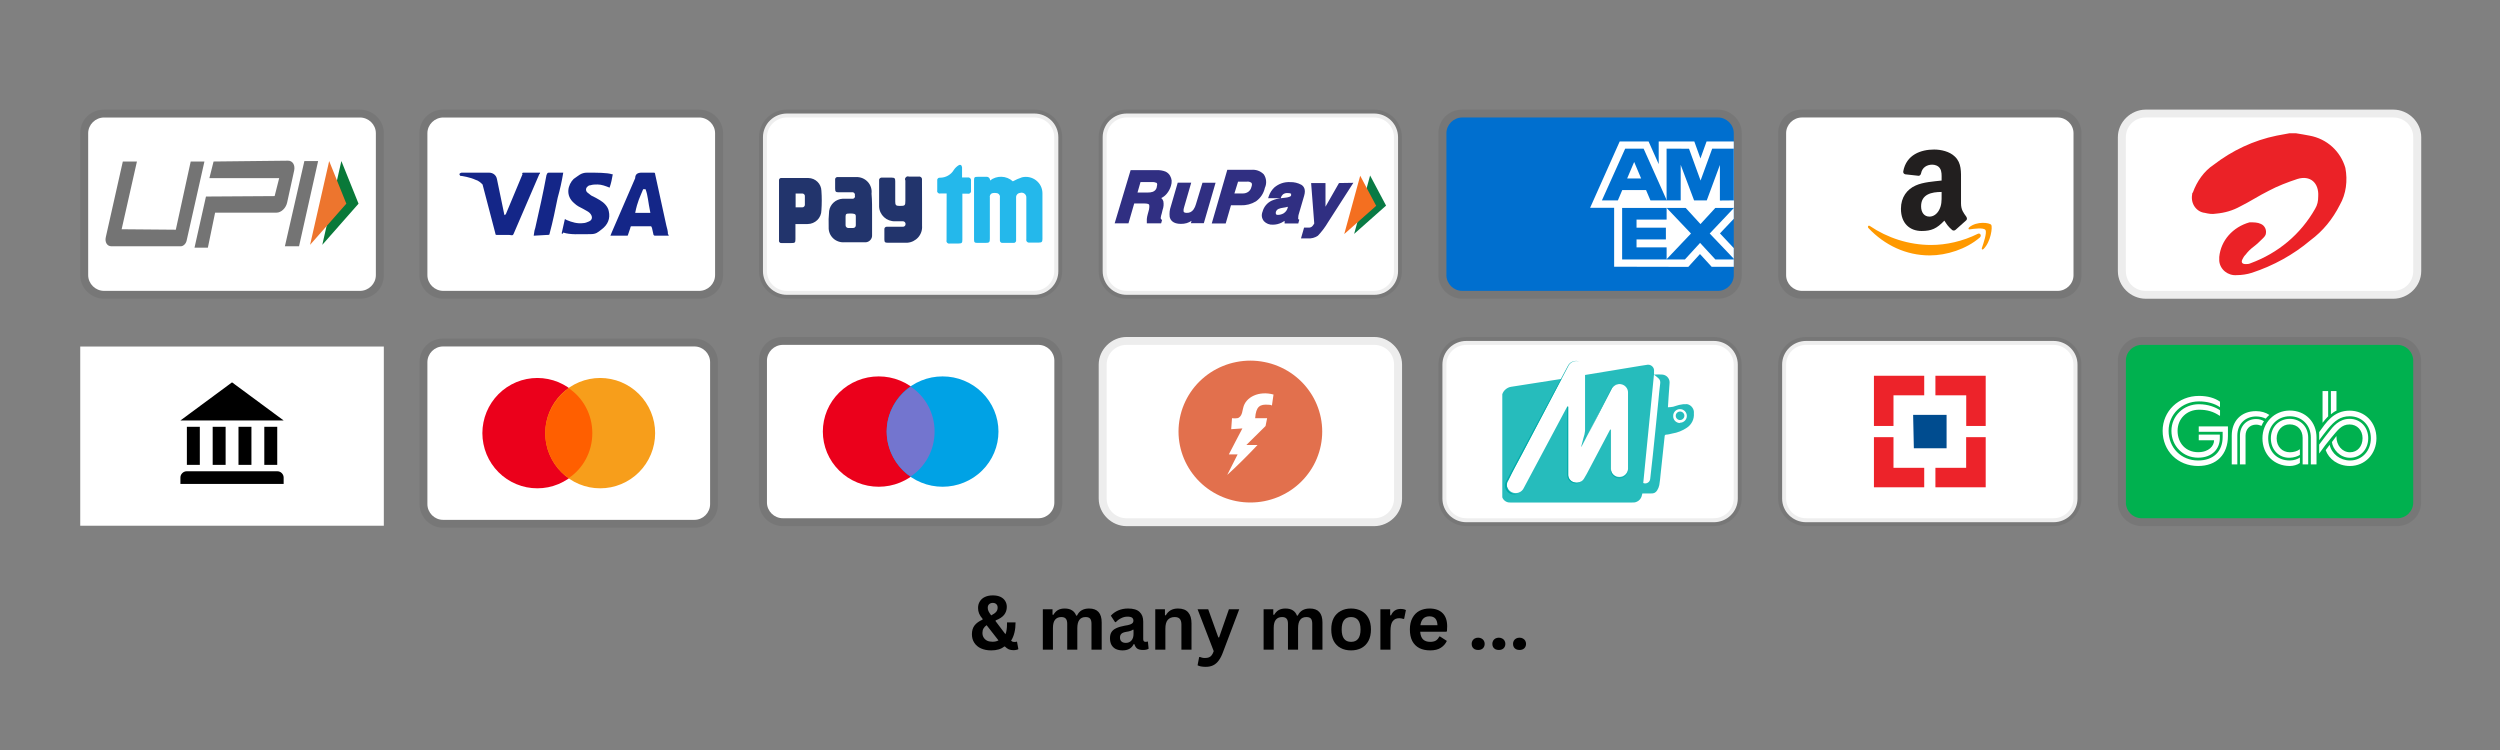
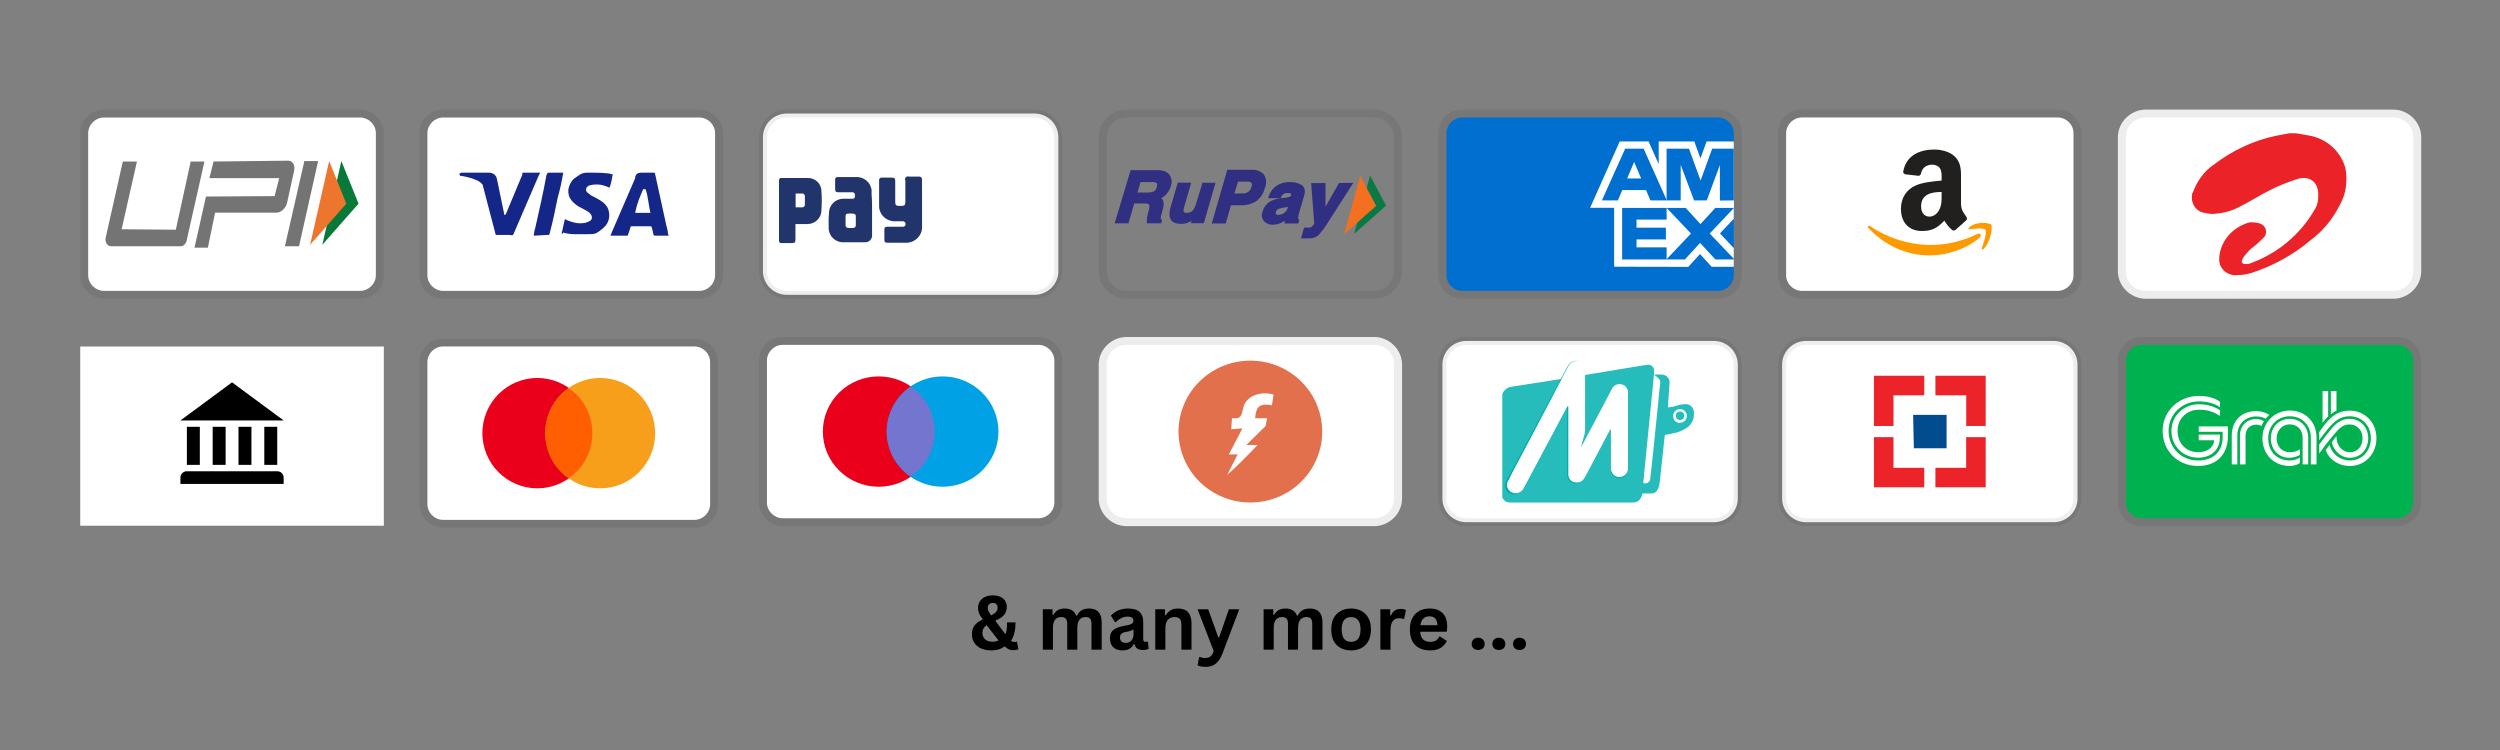
<svg xmlns="http://www.w3.org/2000/svg" preserveAspectRatio="xMidYMid meet" height="150" viewBox="0 0 375 112.5" width="500">
  <rect x="0" y="0" width="375" height="112.5" fill="#808080" stroke="none" />
  <defs>
    <g />
    <clipPath id="1d265f558b">
      <path clip-rule="nonzero" d="M 62.914 16.441 L 108.461 16.441 L 108.461 44.812 L 62.914 44.812 Z M 62.914 16.441" />
    </clipPath>
    <clipPath id="6cad29020d">
      <path clip-rule="nonzero" d="M 12.031 16.441 L 57.578 16.441 L 57.578 44.812 L 12.031 44.812 Z M 12.031 16.441" />
    </clipPath>
    <clipPath id="9e50528dc3">
      <path clip-rule="nonzero" d="M 114 17 L 159 17 L 159 44.812 L 114 44.812 Z M 114 17" />
    </clipPath>
    <clipPath id="296fbb0182">
      <path clip-rule="nonzero" d="M 113.824 16.441 L 159.371 16.441 L 159.371 44.812 L 113.824 44.812 Z M 113.824 16.441" />
    </clipPath>
    <clipPath id="3b105ddb2f">
      <path clip-rule="nonzero" d="M 165 17 L 210 17 L 210 44.812 L 165 44.812 Z M 165 17" />
    </clipPath>
    <clipPath id="845aa540cb">
      <path clip-rule="nonzero" d="M 164.781 16.441 L 210.328 16.441 L 210.328 44.812 L 164.781 44.812 Z M 164.781 16.441" />
    </clipPath>
    <clipPath id="8fd1ed9ad1">
      <path clip-rule="nonzero" d="M 215.738 16.441 L 261.289 16.441 L 261.289 44.812 L 215.738 44.812 Z M 215.738 16.441" />
    </clipPath>
    <clipPath id="aae0c0ba05">
      <path clip-rule="nonzero" d="M 266.699 16.441 L 312.246 16.441 L 312.246 44.812 L 266.699 44.812 Z M 266.699 16.441" />
    </clipPath>
    <clipPath id="20268d8cd4">
      <path clip-rule="nonzero" d="M 317.656 16.441 L 363.203 16.441 L 363.203 44.812 L 317.656 44.812 Z M 317.656 16.441" />
    </clipPath>
    <clipPath id="3d2e0ce042">
      <path clip-rule="nonzero" d="M 12.031 51.977 L 57.578 51.977 L 57.578 78.859 L 12.031 78.859 Z M 12.031 51.977" />
    </clipPath>
    <clipPath id="736339c805">
      <path clip-rule="nonzero" d="M 62.914 50.785 L 107.715 50.785 L 107.715 79.16 L 62.914 79.16 Z M 62.914 50.785" />
    </clipPath>
    <clipPath id="195b7e743f">
      <path clip-rule="nonzero" d="M 113.824 50.547 L 159.371 50.547 L 159.371 78.922 L 113.824 78.922 Z M 113.824 50.547" />
    </clipPath>
    <clipPath id="48495817cd">
      <path clip-rule="nonzero" d="M 164.781 50.547 L 210.328 50.547 L 210.328 78.922 L 164.781 78.922 Z M 164.781 50.547" />
    </clipPath>
    <clipPath id="231e0a8b03">
      <path clip-rule="nonzero" d="M 216 51 L 261 51 L 261 78.922 L 216 78.922 Z M 216 51" />
    </clipPath>
    <clipPath id="465f8e6612">
      <path clip-rule="nonzero" d="M 215.738 50.547 L 261.289 50.547 L 261.289 78.922 L 215.738 78.922 Z M 215.738 50.547" />
    </clipPath>
    <clipPath id="e463ea6cf2">
      <path clip-rule="nonzero" d="M 267 51 L 312 51 L 312 78.922 L 267 78.922 Z M 267 51" />
    </clipPath>
    <clipPath id="f6f8ea9cfc">
      <path clip-rule="nonzero" d="M 266.699 50.547 L 312.246 50.547 L 312.246 78.922 L 266.699 78.922 Z M 266.699 50.547" />
    </clipPath>
    <clipPath id="a301c76a6f">
      <path clip-rule="nonzero" d="M 317.656 50.547 L 363.203 50.547 L 363.203 78.922 L 317.656 78.922 Z M 317.656 50.547" />
    </clipPath>
  </defs>
  <g clip-path="url(#1d265f558b)">
    <path fill-rule="nonzero" fill-opacity="0.07" d="M 104.863 16.441 L 66.508 16.441 C 64.473 16.441 62.914 17.977 62.914 19.988 L 62.914 41.266 C 62.914 43.277 64.59 44.812 66.508 44.812 L 104.863 44.812 C 106.902 44.812 108.461 43.277 108.461 41.266 L 108.461 19.988 C 108.461 17.977 106.781 16.441 104.863 16.441 Z M 104.863 16.441" fill="#000000" />
  </g>
  <path fill-rule="nonzero" fill-opacity="1" d="M 104.863 17.625 C 106.184 17.625 107.262 18.688 107.262 19.988 L 107.262 41.266 C 107.262 42.566 106.184 43.633 104.863 43.633 L 66.508 43.633 C 65.191 43.633 64.109 42.566 64.109 41.266 L 64.109 19.988 C 64.109 18.688 65.191 17.625 66.508 17.625 L 104.863 17.625" fill="#ffffff" />
  <path fill-rule="nonzero" fill-opacity="1" d="M 96.832 28.383 L 96.473 28.383 C 95.996 29.562 95.637 30.156 95.277 31.93 L 97.555 31.93 C 97.191 30.156 97.191 29.328 96.832 28.383 Z M 100.309 35.355 L 98.273 35.355 C 98.152 35.355 98.152 35.355 98.031 35.238 L 97.793 34.176 L 97.672 33.938 L 94.797 33.938 C 94.676 33.938 94.555 33.938 94.555 34.176 L 94.195 35.238 C 94.195 35.355 94.078 35.355 94.078 35.355 L 91.559 35.355 L 91.801 34.766 L 95.277 26.727 C 95.277 26.137 95.637 25.898 96.234 25.898 L 98.031 25.898 C 98.152 25.898 98.273 25.898 98.273 26.137 L 99.949 33.82 C 100.07 34.293 100.191 34.648 100.191 35.121 C 100.309 35.238 100.309 35.238 100.309 35.355 Z M 84.25 35 L 84.727 32.875 C 84.848 32.875 84.969 32.992 84.969 32.992 C 85.805 33.348 86.645 33.582 87.484 33.465 C 87.723 33.465 88.082 33.348 88.324 33.227 C 88.922 32.992 88.922 32.402 88.441 31.93 C 88.203 31.691 87.844 31.574 87.484 31.336 C 87.004 31.102 86.527 30.863 86.164 30.508 C 84.727 29.328 85.207 27.672 86.047 26.844 C 86.766 26.371 87.125 25.898 88.082 25.898 C 89.523 25.898 91.082 25.898 91.801 26.137 L 91.918 26.137 C 91.801 26.844 91.68 27.434 91.441 28.145 C 90.84 27.91 90.242 27.672 89.641 27.672 C 89.281 27.672 88.922 27.672 88.562 27.789 C 88.324 27.789 88.203 27.91 88.082 28.027 C 87.844 28.262 87.844 28.617 88.082 28.855 L 88.684 29.328 C 89.164 29.562 89.641 29.801 90 30.035 C 90.602 30.391 91.199 30.98 91.32 31.691 C 91.559 32.754 91.199 33.699 90.242 34.41 C 89.641 34.883 89.402 35.121 88.562 35.121 C 86.887 35.121 85.566 35.238 84.488 34.883 C 84.367 35.121 84.367 35.121 84.25 35 Z M 80.055 35.355 C 80.172 34.527 80.172 34.527 80.293 34.176 C 80.891 31.574 81.492 28.855 81.973 26.254 C 82.09 26.016 82.09 25.898 82.332 25.898 L 84.488 25.898 C 84.25 27.316 84.008 28.383 83.648 29.68 C 83.289 31.453 82.93 33.227 82.449 35 C 82.449 35.238 82.332 35.238 82.09 35.238 M 68.906 26.137 C 68.906 26.016 69.145 25.898 69.266 25.898 L 73.34 25.898 C 73.941 25.898 74.418 26.254 74.539 26.844 L 75.617 32.047 C 75.617 32.164 75.617 32.164 75.738 32.281 C 75.738 32.164 75.859 32.164 75.859 32.164 L 78.375 26.137 C 78.254 26.016 78.375 25.898 78.496 25.898 L 81.012 25.898 C 81.012 26.016 81.012 26.016 80.891 26.137 L 77.176 34.766 C 77.055 35 77.055 35.121 76.938 35.238 C 76.816 35.355 76.578 35.238 76.336 35.238 L 74.539 35.238 C 74.418 35.238 74.301 35.238 74.301 35 L 72.383 27.672 C 72.141 27.434 71.781 27.082 71.305 26.961 C 70.582 26.609 69.266 26.371 69.027 26.371 Z M 68.906 26.137" fill="#142688" />
  <g clip-path="url(#6cad29020d)">
    <path fill-rule="nonzero" fill-opacity="0.07" d="M 53.98 16.441 L 15.625 16.441 C 13.59 16.441 12.031 17.977 12.031 19.988 L 12.031 41.266 C 12.031 43.277 13.707 44.812 15.625 44.812 L 53.98 44.812 C 56.02 44.812 57.578 43.277 57.578 41.266 L 57.578 19.988 C 57.578 17.977 55.898 16.441 53.98 16.441 Z M 53.98 16.441" fill="#000000" />
  </g>
  <path fill-rule="nonzero" fill-opacity="1" d="M 53.98 17.625 C 55.301 17.625 56.379 18.688 56.379 19.988 L 56.379 41.266 C 56.379 42.566 55.301 43.633 53.98 43.633 L 15.625 43.633 C 14.309 43.633 13.227 42.566 13.227 41.266 L 13.227 19.988 C 13.227 18.688 14.309 17.625 15.625 17.625 L 53.98 17.625" fill="#ffffff" />
  <path fill-rule="nonzero" fill-opacity="1" d="M 48.344 36.727 L 53.781 30.551 L 51.207 24.156 Z M 48.344 36.727" fill="#097939" />
  <path fill-rule="nonzero" fill-opacity="1" d="M 46.512 36.727 L 51.949 30.551 L 49.375 24.156 Z M 46.512 36.727" fill="#ed752e" />
  <path fill-rule="nonzero" fill-opacity="1" d="M 20.539 24.23 L 18.246 34.387 L 26.371 34.457 L 28.605 24.23 L 30.664 24.23 L 27.988 36.117 C 27.883 36.57 27.496 36.941 27.117 36.941 L 16.703 36.941 C 16.07 36.941 15.695 36.324 15.871 35.57 L 18.422 24.23 Z M 45.656 24.156 L 47.719 24.156 L 44.855 36.941 L 42.734 36.941 Z M 30.895 29.48 L 41.195 29.414 L 41.879 26.715 L 31.41 26.715 L 32.035 24.227 L 43.199 24.102 C 43.891 24.094 44.305 24.762 44.121 25.598 L 43.07 30.387 C 42.887 31.223 42.172 31.898 41.48 31.898 L 32.266 31.898 L 31.18 37.152 L 29.176 37.152 Z M 30.895 29.48" fill="#747474" />
  <g clip-path="url(#9e50528dc3)">
    <path fill-rule="nonzero" fill-opacity="1" d="M 118.035 17.031 L 155.156 17.031 C 155.633 17.031 156.09 17.121 156.531 17.301 C 156.973 17.48 157.359 17.738 157.699 18.07 C 158.035 18.402 158.293 18.785 158.477 19.223 C 158.66 19.656 158.75 20.109 158.75 20.578 L 158.75 40.676 C 158.75 41.148 158.66 41.598 158.477 42.035 C 158.293 42.469 158.035 42.852 157.699 43.184 C 157.359 43.516 156.973 43.773 156.531 43.953 C 156.09 44.133 155.633 44.223 155.156 44.223 L 118.035 44.223 C 117.559 44.223 117.102 44.133 116.66 43.953 C 116.223 43.773 115.832 43.516 115.496 43.184 C 115.16 42.852 114.898 42.469 114.719 42.035 C 114.535 41.598 114.445 41.148 114.445 40.676 L 114.445 20.578 C 114.445 20.109 114.535 19.656 114.719 19.223 C 114.898 18.785 115.16 18.402 115.496 18.07 C 115.832 17.738 116.223 17.48 116.66 17.301 C 117.102 17.121 117.559 17.031 118.035 17.031 Z M 118.035 17.031" fill="#ffffff" />
  </g>
  <g clip-path="url(#296fbb0182)">
    <path stroke-miterlimit="4" stroke-opacity="0.07" stroke-width="1" stroke="#000000" d="M 3.499 0.5 L 34.499 0.5 C 34.897 0.5 35.279 0.576 35.648 0.728 C 36.016 0.88 36.339 1.098 36.623 1.379 C 36.903 1.659 37.119 1.983 37.272 2.353 C 37.425 2.72 37.5 3.103 37.5 3.5 L 37.5 20.499 C 37.5 20.899 37.425 21.279 37.272 21.649 C 37.119 22.016 36.903 22.34 36.623 22.621 C 36.339 22.901 36.016 23.12 35.648 23.272 C 35.279 23.424 34.897 23.5 34.499 23.5 L 3.499 23.5 C 3.101 23.5 2.719 23.424 2.35 23.272 C 1.985 23.12 1.659 22.901 1.378 22.621 C 1.098 22.34 0.879 22.016 0.729 21.649 C 0.576 21.279 0.501 20.899 0.501 20.499 L 0.501 3.5 C 0.501 3.103 0.576 2.72 0.729 2.353 C 0.879 1.983 1.098 1.659 1.378 1.379 C 1.659 1.098 1.985 0.88 2.35 0.728 C 2.719 0.576 3.101 0.5 3.499 0.5 Z M 3.499 0.5" stroke-linejoin="miter" fill="none" transform="matrix(1.197, 0, 0, 1.182, 113.846, 16.44)" stroke-linecap="butt" />
  </g>
  <path fill-rule="nonzero" fill-opacity="1" d="M 130.812 32.188 L 130.812 35.262 C 130.828 35.527 130.75 35.762 130.582 35.969 C 130.41 36.176 130.195 36.297 129.926 36.336 L 126.695 36.336 C 126.379 36.367 126.07 36.332 125.773 36.227 C 125.473 36.125 125.207 35.969 124.98 35.754 C 124.75 35.535 124.574 35.285 124.457 34.996 C 124.34 34.703 124.285 34.402 124.301 34.09 C 124.266 33.27 124.289 32.449 124.371 31.633 C 124.406 31.391 124.484 31.16 124.602 30.941 C 124.719 30.723 124.871 30.531 125.055 30.367 C 125.238 30.199 125.445 30.07 125.676 29.977 C 125.906 29.879 126.145 29.824 126.395 29.812 L 127.82 29.812 C 127.883 29.82 127.945 29.816 128.008 29.793 C 128.07 29.77 128.121 29.734 128.164 29.684 C 128.203 29.633 128.23 29.578 128.242 29.512 C 128.254 29.449 128.25 29.387 128.227 29.328 C 128.258 29.223 128.246 29.121 128.191 29.027 C 128.137 28.934 128.059 28.871 127.953 28.844 L 125.82 28.844 C 125.363 28.844 125.27 28.746 125.27 28.285 L 125.27 26.973 C 125.25 26.875 125.273 26.785 125.332 26.703 C 125.391 26.625 125.469 26.574 125.57 26.559 L 128.43 26.559 C 128.758 26.551 129.074 26.605 129.375 26.73 C 129.676 26.855 129.938 27.039 130.16 27.277 C 130.383 27.516 130.543 27.789 130.641 28.098 C 130.742 28.406 130.77 28.723 130.73 29.043 C 130.824 30.117 130.812 31.16 130.812 32.188 Z M 126.836 33.773 C 126.832 33.883 126.863 33.977 126.938 34.059 C 127.008 34.141 127.098 34.188 127.211 34.199 L 127.938 34.199 C 128.059 34.207 128.164 34.172 128.25 34.09 C 128.34 34.004 128.379 33.902 128.371 33.785 L 128.371 32.449 C 128.371 32.094 128.18 32.023 127.508 32.023 C 126.836 32.023 126.875 32.141 126.836 32.461 Z M 138.309 30.543 L 138.309 33.867 C 138.332 34.18 138.297 34.488 138.199 34.785 C 138.098 35.086 137.945 35.355 137.738 35.594 C 137.527 35.832 137.281 36.02 136.996 36.164 C 136.715 36.305 136.41 36.387 136.094 36.41 L 133.16 36.41 C 132.754 36.41 132.656 36.324 132.656 35.91 L 132.656 34.422 C 132.641 34.316 132.664 34.219 132.734 34.137 C 132.805 34.055 132.895 34.012 133.004 34.008 L 135.398 34.008 C 135.52 34.023 135.625 33.992 135.711 33.91 C 135.801 33.828 135.84 33.727 135.832 33.605 C 135.836 33.5 135.805 33.406 135.73 33.324 C 135.66 33.242 135.57 33.199 135.461 33.191 L 134.262 33.191 C 133.957 33.203 133.66 33.152 133.371 33.047 C 133.086 32.941 132.832 32.785 132.605 32.578 C 132.383 32.375 132.207 32.133 132.078 31.859 C 131.949 31.586 131.879 31.297 131.867 30.992 L 131.867 27.082 C 131.848 26.977 131.871 26.883 131.93 26.797 C 131.992 26.715 132.074 26.66 132.18 26.645 L 133.781 26.645 C 134.191 26.645 134.285 26.762 134.285 27.176 L 134.285 30.25 C 134.285 30.781 134.406 30.887 134.945 30.887 L 135.004 30.887 C 135.746 30.887 135.805 30.828 135.805 30.105 L 135.805 27.082 C 135.715 26.906 135.738 26.746 135.871 26.602 C 136.004 26.457 136.16 26.418 136.344 26.488 L 137.793 26.488 C 137.863 26.477 137.934 26.48 138 26.5 C 138.07 26.523 138.129 26.559 138.18 26.605 C 138.23 26.656 138.266 26.715 138.285 26.781 C 138.305 26.848 138.309 26.918 138.297 26.984 C 138.309 28.262 138.309 29.375 138.309 30.543 Z M 119.316 33.559 L 119.316 35.852 C 119.316 36.398 119.246 36.457 118.695 36.457 L 117.281 36.457 C 117.223 36.469 117.16 36.469 117.102 36.453 C 117.043 36.434 116.992 36.406 116.945 36.359 C 116.902 36.316 116.871 36.266 116.855 36.207 C 116.84 36.148 116.836 36.09 116.852 36.031 L 116.852 27.082 C 116.836 26.992 116.855 26.914 116.906 26.84 C 116.957 26.766 117.027 26.719 117.113 26.703 L 121.27 26.703 C 121.523 26.707 121.77 26.762 122.004 26.859 C 122.234 26.957 122.445 27.094 122.625 27.273 C 122.805 27.449 122.945 27.652 123.047 27.883 C 123.148 28.113 123.203 28.355 123.211 28.605 C 123.281 29.586 123.281 30.566 123.211 31.551 C 123.211 31.82 123.156 32.082 123.051 32.336 C 122.945 32.586 122.797 32.809 122.605 33 C 122.41 33.191 122.184 33.34 121.934 33.445 C 121.68 33.551 121.414 33.605 121.137 33.605 L 119.316 33.605 Z M 119.316 31.102 L 120.348 31.102 C 120.453 31.102 120.539 31.066 120.613 30.992 C 120.688 30.922 120.727 30.836 120.73 30.734 L 120.73 29.445 C 120.742 29.344 120.715 29.25 120.648 29.172 C 120.582 29.09 120.5 29.043 120.395 29.031 L 119.344 29.031 L 119.344 31.09 Z M 119.316 31.102" fill="#22346c" />
-   <path fill-rule="nonzero" fill-opacity="1" d="M 148.5 27.082 C 148.746 26.887 149.016 26.742 149.316 26.645 C 149.613 26.547 149.918 26.504 150.234 26.516 C 150.547 26.527 150.852 26.59 151.141 26.707 C 151.434 26.824 151.691 26.988 151.926 27.199 C 152.367 26.957 152.824 26.758 153.301 26.598 C 153.484 26.555 153.668 26.531 153.855 26.531 C 154.039 26.527 154.227 26.547 154.406 26.586 C 154.59 26.625 154.766 26.684 154.934 26.762 C 155.105 26.84 155.262 26.938 155.41 27.051 C 155.555 27.164 155.688 27.293 155.809 27.438 C 155.926 27.578 156.027 27.734 156.109 27.898 C 156.191 28.062 156.254 28.234 156.297 28.414 C 156.34 28.594 156.363 28.777 156.367 28.961 L 156.367 35.852 C 156.367 36.277 156.258 36.387 155.828 36.387 L 154.449 36.387 C 154.379 36.402 154.309 36.398 154.242 36.379 C 154.172 36.359 154.109 36.324 154.059 36.273 C 154.008 36.223 153.973 36.164 153.953 36.098 C 153.934 36.027 153.93 35.957 153.949 35.887 L 153.949 29.695 C 153.961 29.57 153.945 29.453 153.902 29.344 C 153.855 29.23 153.781 29.133 153.688 29.059 C 153.59 28.98 153.48 28.93 153.359 28.91 C 153.238 28.887 153.117 28.898 153 28.938 C 152.828 28.957 152.684 29.031 152.57 29.164 C 152.457 29.297 152.406 29.449 152.414 29.621 L 152.414 36.008 C 152.434 36.105 152.414 36.199 152.355 36.281 C 152.297 36.363 152.215 36.414 152.117 36.434 L 150.402 36.434 C 150.289 36.453 150.191 36.422 150.105 36.348 C 150.02 36.273 149.98 36.18 149.984 36.066 L 149.984 29.645 C 150.016 29.512 149.996 29.383 149.934 29.258 C 149.867 29.137 149.77 29.047 149.637 28.996 C 149.355 28.922 149.07 28.922 148.785 28.996 C 148.668 29.055 148.578 29.141 148.523 29.258 C 148.465 29.375 148.449 29.496 148.477 29.621 L 148.477 35.781 C 148.477 36.348 148.402 36.434 147.805 36.434 L 146.609 36.434 C 146.176 36.434 146.105 36.336 146.105 35.91 L 146.105 27.082 C 146.105 26.586 146.176 26.523 146.656 26.523 L 147.961 26.523 C 148.121 26.512 148.254 26.562 148.363 26.676 C 148.473 26.789 148.52 26.926 148.5 27.082 Z M 141.996 29.02 L 141.074 29.02 C 140.93 29.062 140.801 29.027 140.691 28.922 C 140.582 28.816 140.547 28.691 140.586 28.547 L 140.586 27.082 C 140.566 26.98 140.586 26.891 140.645 26.809 C 140.703 26.723 140.781 26.672 140.883 26.656 L 141.004 26.656 C 141.434 26.656 141.832 26.551 142.207 26.34 C 142.578 26.129 142.871 25.84 143.086 25.473 C 143.27 25.199 143.504 24.977 143.781 24.801 C 144.07 24.609 144.285 24.801 144.309 25.117 L 144.309 26.621 L 145.148 26.621 C 145.215 26.605 145.285 26.609 145.352 26.633 C 145.422 26.652 145.48 26.688 145.531 26.738 C 145.582 26.785 145.617 26.844 145.637 26.91 C 145.66 26.98 145.664 27.047 145.648 27.117 L 145.648 28.559 C 145.664 28.629 145.664 28.695 145.645 28.766 C 145.625 28.836 145.59 28.895 145.539 28.945 C 145.488 28.996 145.426 29.031 145.355 29.051 C 145.285 29.07 145.219 29.07 145.148 29.055 L 144.355 29.055 L 144.355 35.949 C 144.355 36.445 144.273 36.516 143.793 36.527 L 142.488 36.527 C 142.336 36.57 142.203 36.535 142.09 36.426 C 141.977 36.312 141.941 36.184 141.984 36.031 C 141.996 33.82 141.996 29.195 141.996 29.031 Z M 141.996 29.02" fill="#24b8eb" />
  <g clip-path="url(#3b105ddb2f)">
-     <path fill-rule="evenodd" fill-opacity="1" d="M 168.996 17.031 L 206.117 17.031 C 206.594 17.031 207.051 17.121 207.492 17.301 C 207.93 17.48 208.32 17.738 208.656 18.07 C 208.992 18.402 209.254 18.785 209.434 19.223 C 209.617 19.656 209.707 20.109 209.707 20.578 L 209.707 40.676 C 209.707 41.148 209.617 41.598 209.434 42.035 C 209.254 42.469 208.992 42.852 208.656 43.184 C 208.32 43.516 207.93 43.773 207.492 43.953 C 207.051 44.133 206.594 44.223 206.117 44.223 L 168.996 44.223 C 168.52 44.223 168.062 44.133 167.621 43.953 C 167.18 43.773 166.793 43.516 166.453 43.184 C 166.117 42.852 165.859 42.469 165.676 42.035 C 165.492 41.598 165.402 41.148 165.402 40.676 L 165.402 20.578 C 165.402 20.109 165.492 19.656 165.676 19.223 C 165.859 18.785 166.117 18.402 166.453 18.07 C 166.793 17.738 167.18 17.48 167.621 17.301 C 168.062 17.121 168.52 17.031 168.996 17.031 Z M 168.996 17.031" fill="#ffffff" />
-   </g>
+     </g>
  <g clip-path="url(#845aa540cb)">
    <path stroke-miterlimit="4" stroke-opacity="0.07" stroke-width="1" stroke="#000000" d="M 3.501 0.5 L 34.501 0.5 C 34.899 0.5 35.281 0.576 35.65 0.728 C 36.015 0.88 36.341 1.098 36.622 1.379 C 36.902 1.659 37.121 1.983 37.271 2.353 C 37.424 2.72 37.499 3.103 37.499 3.5 L 37.499 20.499 C 37.499 20.899 37.424 21.279 37.271 21.649 C 37.121 22.016 36.902 22.34 36.622 22.621 C 36.341 22.901 36.015 23.12 35.65 23.272 C 35.281 23.424 34.899 23.5 34.501 23.5 L 3.501 23.5 C 3.103 23.5 2.721 23.424 2.352 23.272 C 1.984 23.12 1.661 22.901 1.377 22.621 C 1.097 22.34 0.881 22.016 0.728 21.649 C 0.575 21.279 0.5 20.899 0.5 20.499 L 0.5 3.5 C 0.5 3.103 0.575 2.72 0.728 2.353 C 0.881 1.983 1.097 1.659 1.377 1.379 C 1.661 1.098 1.984 0.88 2.352 0.728 C 2.721 0.576 3.103 0.5 3.501 0.5 Z M 3.501 0.5" stroke-linejoin="miter" fill="none" transform="matrix(1.197, 0, 0, 1.182, 164.804, 16.44)" stroke-linecap="butt" />
  </g>
  <path fill-rule="evenodd" fill-opacity="1" d="M 203.121 35.086 L 205.516 26.324 L 207.91 30.84 Z M 203.121 35.086" fill="#097a44" />
  <path fill-rule="evenodd" fill-opacity="1" d="M 201.637 35.109 L 204.031 26.359 L 206.426 30.875 Z M 201.637 35.109" fill="#f46f20" />
  <path fill-rule="evenodd" fill-opacity="1" d="M 189.555 26.137 C 189.035 25.633 188.41 25.414 187.688 25.473 L 184.094 25.473 L 181.762 33.523 L 183.855 33.523 L 184.645 30.793 L 186.117 30.793 C 186.938 30.82 187.695 30.625 188.395 30.203 C 189.098 29.688 189.543 29.012 189.734 28.168 C 189.887 27.836 189.945 27.492 189.914 27.129 C 189.883 26.766 189.762 26.434 189.555 26.137 Z M 185.711 27.246 L 187.051 27.246 C 187.297 27.219 187.516 27.277 187.711 27.422 C 187.844 27.555 187.793 27.836 187.711 28.051 C 187.641 28.352 187.48 28.598 187.23 28.781 C 186.977 28.949 186.699 29.027 186.395 29.02 L 185.16 29.02 Z M 175.75 27.082 C 175.719 26.824 175.637 26.586 175.508 26.359 C 175.344 26.078 175.113 25.871 174.816 25.734 C 174.398 25.574 173.969 25.504 173.52 25.52 L 169.594 25.52 L 167.199 33.5 L 169.27 33.5 L 170.133 30.52 L 171.629 30.52 C 172.191 30.52 172.324 30.641 172.348 30.676 C 172.371 30.711 172.457 30.852 172.348 31.441 L 172.156 32.152 C 172.09 32.383 172.047 32.613 172.023 32.852 L 172.023 33.5 L 174.168 33.5 L 174.312 32.992 L 174.18 32.898 C 174.18 32.898 174.098 32.84 174.109 32.66 C 174.141 32.438 174.191 32.215 174.266 32 L 174.383 31.504 C 174.543 31.074 174.582 30.637 174.504 30.191 C 174.445 30 174.344 29.836 174.191 29.707 C 174.512 29.551 174.781 29.34 175.008 29.066 C 175.301 28.715 175.512 28.32 175.641 27.883 C 175.727 27.625 175.762 27.352 175.75 27.082 Z M 173.52 28.062 C 173.449 28.402 173.25 28.637 172.922 28.77 C 172.676 28.852 172.418 28.887 172.156 28.879 L 170.625 28.879 L 171.078 27.305 L 172.793 27.305 C 173.012 27.289 173.223 27.324 173.426 27.41 C 173.484 27.41 173.676 27.496 173.52 28.004 Z M 179.391 30.629 C 179.316 30.914 179.195 31.176 179.031 31.418 C 178.777 31.777 178.43 31.949 177.988 31.93 C 177.582 31.93 177.559 31.762 177.531 31.691 C 177.516 31.48 177.543 31.277 177.617 31.078 L 178.684 27.398 L 176.66 27.398 L 175.629 30.945 C 175.449 31.453 175.391 31.973 175.449 32.508 C 175.547 33.004 175.93 33.582 177.137 33.582 C 177.434 33.586 177.727 33.547 178.012 33.465 C 178.266 33.383 178.508 33.27 178.73 33.121 L 178.633 33.477 L 180.574 33.477 L 182.336 27.41 L 180.371 27.41 Z M 194.871 31.93 L 195.625 29.352 C 195.914 28.371 195.543 27.922 195.184 27.707 C 194.672 27.434 194.125 27.305 193.543 27.316 C 192.637 27.273 191.84 27.543 191.148 28.121 C 190.766 28.488 190.492 28.922 190.32 29.422 L 190.215 29.73 L 192.141 29.73 L 192.141 29.598 C 192.211 29.434 192.312 29.289 192.441 29.16 C 192.641 29.012 192.863 28.945 193.113 28.961 C 193.305 28.941 193.488 28.973 193.664 29.055 L 193.664 29.27 C 193.664 29.34 193.664 29.445 193.363 29.539 C 193.176 29.602 192.984 29.641 192.789 29.656 L 192.262 29.719 C 191.742 29.762 191.242 29.891 190.766 30.094 C 190.082 30.414 189.578 31.016 189.387 31.738 C 189.18 32.258 189.246 32.738 189.59 33.18 C 189.938 33.543 190.43 33.734 190.934 33.703 C 191.383 33.699 191.809 33.602 192.215 33.406 L 192.691 33.133 L 192.691 33.523 L 194.738 33.523 L 194.895 32.957 L 194.738 32.875 C 194.723 32.785 194.723 32.699 194.738 32.613 C 194.738 32.316 194.824 32.105 194.871 31.93 Z M 191.375 31.809 C 191.438 31.59 191.57 31.434 191.781 31.336 C 192 31.246 192.23 31.188 192.465 31.16 L 192.812 31.102 L 193.172 31.016 L 193.172 31.102 C 193.086 31.477 192.883 31.77 192.562 31.988 C 192.297 32.145 192.008 32.23 191.699 32.234 C 191.586 32.246 191.484 32.215 191.398 32.141 C 191.363 32.031 191.355 31.922 191.375 31.809 Z M 200.848 27.457 L 198.824 31.004 L 198.824 27.457 L 196.668 27.457 L 197.137 33.523 L 196.992 33.75 C 196.922 33.867 196.828 33.965 196.715 34.043 C 196.625 34.094 196.531 34.125 196.43 34.137 L 195.613 34.137 L 195.148 35.758 L 196.141 35.758 C 196.703 35.805 197.219 35.672 197.688 35.355 C 198.27 34.738 198.777 34.066 199.207 33.336 L 203.004 27.422 Z M 200.848 27.457" fill="#302f82" />
  <g clip-path="url(#8fd1ed9ad1)">
    <path fill-rule="nonzero" fill-opacity="0.07" d="M 257.672 16.441 L 219.355 16.441 C 217.32 16.441 215.762 17.977 215.762 19.988 L 215.762 41.27 C 215.762 43.277 217.438 44.812 219.355 44.812 L 257.672 44.812 C 259.707 44.812 261.266 43.277 261.266 41.27 L 261.266 19.988 C 261.266 17.977 259.59 16.441 257.672 16.441 Z M 257.672 16.441" fill="#000000" />
  </g>
  <path fill-rule="nonzero" fill-opacity="1" d="M 257.672 17.621 C 258.988 17.621 260.066 18.688 260.066 19.988 L 260.066 41.27 C 260.066 42.566 258.988 43.633 257.672 43.633 L 219.355 43.633 C 218.039 43.633 216.961 42.566 216.961 41.27 L 216.961 19.988 C 216.961 18.688 218.039 17.621 219.355 17.621 Z M 257.672 17.621" fill="#006fcf" />
  <path fill-rule="nonzero" fill-opacity="1" d="M 242.121 40.008 L 242.121 30.055 L 260.066 30.07 L 260.066 32.82 L 257.992 35.008 L 260.066 37.215 L 260.066 40.023 L 256.754 40.023 L 254.996 38.105 L 253.246 40.031 Z M 242.121 40.008" fill="#ffffff" />
  <path fill-rule="nonzero" fill-opacity="1" d="M 243.32 38.918 L 243.32 31.148 L 249.992 31.148 L 249.992 32.938 L 245.48 32.938 L 245.48 34.152 L 249.883 34.152 L 249.883 35.914 L 245.48 35.914 L 245.48 37.105 L 249.992 37.105 L 249.992 38.918 Z M 243.32 38.918" fill="#006fcf" />
  <path fill-rule="nonzero" fill-opacity="1" d="M 249.957 38.918 L 253.648 35.027 L 249.957 31.148 L 252.816 31.148 L 255.07 33.613 L 257.336 31.148 L 260.066 31.148 L 260.066 31.211 L 256.457 35.027 L 260.066 38.809 L 260.066 38.918 L 257.305 38.918 L 255.012 36.434 L 252.738 38.918 Z M 249.957 38.918" fill="#006fcf" />
  <path fill-rule="nonzero" fill-opacity="1" d="M 242.957 21.215 L 247.285 21.215 L 248.805 24.621 L 248.805 21.215 L 254.145 21.215 L 255.066 23.77 L 255.988 21.215 L 260.066 21.215 L 260.066 31.172 L 238.516 31.172 Z M 242.957 21.215" fill="#ffffff" />
  <path fill-rule="nonzero" fill-opacity="1" d="M 243.777 22.297 L 240.285 30.062 L 242.68 30.062 L 243.34 28.508 L 246.906 28.508 L 247.566 30.062 L 250.02 30.062 L 246.543 22.297 Z M 244.074 26.766 L 245.125 24.293 L 246.168 26.766 Z M 244.074 26.766" fill="#006fcf" />
  <path fill-rule="nonzero" fill-opacity="1" d="M 249.988 30.059 L 249.988 22.297 L 253.352 22.309 L 255.086 27.082 L 256.828 22.297 L 260.066 22.297 L 260.066 30.059 L 257.984 30.078 L 257.984 24.746 L 256.016 30.059 L 254.113 30.059 L 252.105 24.727 L 252.105 30.059 Z M 249.988 30.059" fill="#006fcf" />
  <g clip-path="url(#aae0c0ba05)">
    <path fill-rule="nonzero" fill-opacity="0.07" d="M 308.633 16.441 L 270.312 16.441 C 268.277 16.441 266.723 17.977 266.723 19.988 L 266.723 41.27 C 266.723 43.277 268.398 44.812 270.312 44.812 L 308.633 44.812 C 310.668 44.812 312.223 43.277 312.223 41.27 L 312.223 19.988 C 312.223 17.977 310.547 16.441 308.633 16.441 Z M 308.633 16.441" fill="#000000" />
  </g>
  <path fill-rule="nonzero" fill-opacity="1" d="M 308.633 17.621 C 309.949 17.621 311.027 18.688 311.027 19.988 L 311.027 41.27 C 311.027 42.566 309.949 43.633 308.633 43.633 L 270.312 43.633 C 268.996 43.633 267.918 42.566 267.918 41.27 L 267.918 19.988 C 267.918 18.688 268.996 17.621 270.312 17.621 L 308.633 17.621" fill="#ffffff" />
  <path fill-rule="nonzero" fill-opacity="1" d="M 296.969 35.629 C 294.938 37.379 291.992 38.312 289.453 38.312 C 285.898 38.312 282.695 36.773 280.273 34.219 C 280.082 34.016 280.254 33.742 280.48 33.898 C 283.098 35.676 286.328 36.746 289.668 36.746 C 291.918 36.746 294.395 36.203 296.672 35.07 C 297.016 34.898 297.305 35.332 296.969 35.629 Z M 297.812 34.496 C 297.555 34.109 296.098 34.312 295.441 34.406 C 295.242 34.434 295.211 34.23 295.391 34.086 C 296.555 33.129 298.461 33.406 298.684 33.727 C 298.906 34.047 298.625 36.277 297.531 37.348 C 297.363 37.508 297.207 37.422 297.281 37.203 C 297.527 36.488 298.074 34.887 297.816 34.496 Z M 297.812 34.496" fill="#ff9900" />
  <path fill-rule="nonzero" fill-opacity="1" d="M 292.844 34.52 C 292.156 33.93 292.031 33.656 291.652 33.094 C 290.52 34.289 289.715 34.648 288.242 34.648 C 286.5 34.648 285.141 33.539 285.141 31.316 C 285.141 29.582 286.055 28.398 287.352 27.824 C 288.477 27.312 290.043 27.219 291.242 27.082 L 291.242 26.805 C 291.242 26.293 291.281 25.691 290.992 25.254 C 290.738 24.859 290.254 24.699 289.832 24.699 C 289.043 24.699 288.336 25.117 288.164 25.98 C 288.129 26.176 287.992 26.363 287.805 26.371 L 285.797 26.148 C 285.629 26.109 285.441 25.969 285.488 25.699 C 285.953 23.188 288.152 22.43 290.121 22.43 C 291.125 22.43 292.441 22.707 293.238 23.496 C 294.246 24.465 294.152 25.762 294.152 27.172 L 294.152 30.504 C 294.152 31.504 294.551 31.945 294.93 32.484 C 295.066 32.68 295.094 32.91 294.926 33.055 C 294.504 33.418 293.754 34.094 293.336 34.473 C 293.184 34.602 293.02 34.617 292.844 34.52 Z M 290.855 31.523 C 291.262 30.785 291.242 30.09 291.242 29.258 L 291.242 28.793 C 289.746 28.793 288.164 29.125 288.164 30.945 C 288.164 31.867 288.629 32.492 289.422 32.492 C 290.004 32.492 290.527 32.125 290.855 31.523 Z M 290.855 31.523" fill="#221f1f" />
  <g clip-path="url(#20268d8cd4)">
    <path fill-rule="evenodd" fill-opacity="1" d="M 358.992 44.812 L 321.871 44.812 C 319.594 44.812 317.68 42.922 317.68 40.676 L 317.68 20.578 C 317.68 18.332 319.594 16.441 321.871 16.441 L 358.992 16.441 C 361.266 16.441 363.184 18.332 363.184 20.578 L 363.184 40.676 C 363.184 42.922 361.266 44.812 358.992 44.812 Z M 358.992 44.812" fill="#ededed" />
  </g>
  <path fill-rule="evenodd" fill-opacity="1" d="M 321.871 17.621 C 320.195 17.621 318.879 18.922 318.879 20.578 L 318.879 40.676 C 318.879 42.332 320.195 43.633 321.871 43.633 L 358.992 43.633 C 360.668 43.633 361.984 42.332 361.984 40.676 L 361.984 20.578 C 361.984 18.922 360.668 17.621 358.992 17.621 Z M 321.871 17.621" fill="#ffffff" />
  <path fill-rule="evenodd" fill-opacity="1" d="M 344.383 19.988 C 345.102 20.105 345.82 20.223 346.418 20.344 C 349.051 20.816 351.09 22.707 351.805 25.188 C 352.164 27.082 351.926 29.09 350.969 30.746 C 349.891 32.875 348.453 34.648 346.539 36.066 C 344.023 38.195 341.031 39.848 337.797 40.914 C 337.078 41.148 336.238 41.27 335.523 41.27 C 334.203 41.387 333.008 40.441 332.887 39.141 L 332.887 38.547 C 333.125 36.066 334.922 34.055 337.438 33.348 C 338.035 33.348 338.637 33.348 339.113 33.582 C 339.711 33.82 340.07 34.527 339.832 35.238 C 339.711 35.473 339.594 35.594 339.473 35.711 C 338.992 36.184 338.516 36.656 338.035 37.012 C 337.559 37.367 337.199 37.723 336.84 38.195 C 336.598 38.43 336.48 38.668 336.359 38.902 C 336.121 39.375 336.359 39.613 336.84 39.613 C 337.078 39.613 337.316 39.613 337.559 39.496 C 341.75 37.957 345.102 35.121 347.258 31.336 C 347.617 30.746 347.734 30.156 347.734 29.445 C 347.855 27.434 346.539 26.254 344.621 26.844 C 343.184 27.316 341.629 27.91 340.312 28.617 C 338.875 29.328 337.438 30.273 336 30.98 C 334.922 31.574 333.727 31.93 332.406 32.047 C 331.809 32.164 331.211 32.047 330.73 31.93 C 329.535 31.809 328.578 30.629 328.816 29.207 C 328.816 29.09 328.816 28.973 328.938 28.855 C 329.535 27.199 330.613 25.66 332.051 24.715 C 334.805 22.59 338.035 21.051 341.508 20.344 C 342.105 20.223 342.824 20.105 343.426 19.988 Z M 344.383 19.988" fill="#eb2227" />
  <g clip-path="url(#3d2e0ce042)">
    <path fill-rule="evenodd" fill-opacity="1" d="M 12.035 51.977 L 57.574 51.977 L 57.574 78.859 L 12.035 78.859 Z M 12.035 51.977" fill="#ffffff" />
  </g>
  <path fill-rule="nonzero" fill-opacity="1" d="M 34.805 57.352 L 27.062 63.07 L 42.547 63.07 Z M 41.574 70.688 L 28.031 70.688 C 27.766 70.688 27.535 70.781 27.348 70.965 C 27.156 71.152 27.062 71.379 27.062 71.641 L 27.062 72.586 L 42.547 72.586 L 42.547 71.633 C 42.543 71.371 42.445 71.148 42.258 70.961 C 42.07 70.777 41.84 70.688 41.574 70.688 Z M 35.773 64.016 L 37.715 64.016 L 37.715 69.734 L 35.773 69.734 Z M 39.645 64.016 L 41.586 64.016 L 41.586 69.734 L 39.645 69.734 Z M 31.902 64.016 L 33.844 64.016 L 33.844 69.734 L 31.902 69.734 Z M 28.031 64.016 L 29.973 64.016 L 29.973 69.734 L 28.031 69.734 Z M 28.031 64.016" fill="#000000" />
  <g clip-path="url(#736339c805)">
    <path fill-rule="nonzero" fill-opacity="0.07" d="M 104.16 50.785 L 66.465 50.785 C 64.465 50.785 62.934 52.32 62.934 54.332 L 62.934 75.613 C 62.934 77.621 64.582 79.16 66.465 79.16 L 104.16 79.16 C 106.16 79.16 107.691 77.621 107.691 75.613 L 107.691 54.332 C 107.691 52.32 106.043 50.785 104.16 50.785 Z M 104.16 50.785" fill="#000000" />
  </g>
  <path fill-rule="nonzero" fill-opacity="1" d="M 104.16 51.969 C 105.457 51.969 106.516 53.031 106.516 54.332 L 106.516 75.613 C 106.516 76.914 105.457 77.977 104.16 77.977 L 66.465 77.977 C 65.172 77.977 64.109 76.914 64.109 75.613 L 64.109 54.332 C 64.109 53.031 65.172 51.969 66.465 51.969 L 104.16 51.969" fill="#ffffff" />
  <path fill-rule="nonzero" fill-opacity="1" d="M 88.848 64.973 C 88.848 65.516 88.793 66.055 88.688 66.586 C 88.582 67.121 88.426 67.637 88.219 68.141 C 88.012 68.641 87.758 69.117 87.457 69.57 C 87.156 70.02 86.816 70.441 86.434 70.824 C 86.051 71.207 85.633 71.551 85.184 71.852 C 84.73 72.156 84.258 72.41 83.758 72.617 C 83.258 72.824 82.742 72.984 82.211 73.09 C 81.68 73.195 81.145 73.246 80.602 73.246 C 80.059 73.246 79.523 73.195 78.992 73.09 C 78.461 72.984 77.945 72.824 77.445 72.617 C 76.945 72.41 76.473 72.156 76.02 71.852 C 75.57 71.551 75.152 71.207 74.77 70.824 C 74.387 70.441 74.047 70.02 73.746 69.57 C 73.445 69.117 73.191 68.641 72.984 68.141 C 72.777 67.637 72.621 67.121 72.516 66.586 C 72.41 66.055 72.355 65.516 72.355 64.973 C 72.355 64.43 72.41 63.891 72.516 63.355 C 72.621 62.824 72.777 62.309 72.984 61.805 C 73.191 61.305 73.445 60.824 73.746 60.375 C 74.047 59.922 74.387 59.504 74.77 59.121 C 75.152 58.734 75.57 58.395 76.02 58.09 C 76.473 57.789 76.945 57.535 77.445 57.324 C 77.945 57.117 78.461 56.961 78.992 56.855 C 79.523 56.75 80.059 56.695 80.602 56.695 C 81.145 56.695 81.68 56.75 82.211 56.855 C 82.742 56.961 83.258 57.117 83.758 57.324 C 84.258 57.535 84.73 57.789 85.184 58.09 C 85.633 58.395 86.051 58.734 86.434 59.121 C 86.816 59.504 87.156 59.922 87.457 60.375 C 87.758 60.824 88.012 61.305 88.219 61.805 C 88.426 62.309 88.582 62.824 88.688 63.355 C 88.793 63.891 88.848 64.43 88.848 64.973 Z M 88.848 64.973" fill="#eb001b" />
  <path fill-rule="nonzero" fill-opacity="1" d="M 98.27 64.973 C 98.27 65.516 98.219 66.055 98.113 66.586 C 98.008 67.121 97.848 67.637 97.641 68.141 C 97.434 68.641 97.18 69.117 96.879 69.57 C 96.578 70.02 96.238 70.441 95.855 70.824 C 95.473 71.207 95.055 71.551 94.605 71.852 C 94.156 72.156 93.68 72.41 93.18 72.617 C 92.68 72.824 92.164 72.984 91.633 73.09 C 91.102 73.195 90.566 73.246 90.023 73.246 C 89.484 73.246 88.945 73.195 88.418 73.09 C 87.887 72.984 87.371 72.824 86.871 72.617 C 86.371 72.41 85.895 72.156 85.445 71.852 C 84.992 71.551 84.578 71.207 84.195 70.824 C 83.812 70.441 83.469 70.02 83.168 69.57 C 82.867 69.117 82.613 68.641 82.406 68.141 C 82.199 67.637 82.043 67.121 81.938 66.586 C 81.832 66.055 81.781 65.516 81.781 64.973 C 81.781 64.43 81.832 63.891 81.938 63.355 C 82.043 62.824 82.199 62.309 82.406 61.805 C 82.613 61.305 82.867 60.824 83.168 60.375 C 83.469 59.922 83.812 59.504 84.195 59.121 C 84.578 58.734 84.992 58.395 85.445 58.09 C 85.895 57.789 86.371 57.535 86.871 57.324 C 87.371 57.117 87.887 56.961 88.418 56.855 C 88.945 56.75 89.484 56.695 90.023 56.695 C 90.566 56.695 91.102 56.75 91.633 56.855 C 92.164 56.961 92.68 57.117 93.18 57.324 C 93.68 57.535 94.156 57.789 94.605 58.09 C 95.055 58.395 95.473 58.734 95.855 59.121 C 96.238 59.504 96.578 59.922 96.879 60.375 C 97.18 60.824 97.434 61.305 97.641 61.805 C 97.848 62.309 98.008 62.824 98.113 63.355 C 98.219 63.891 98.27 64.43 98.27 64.973 Z M 98.27 64.973" fill="#f79e1b" />
  <path fill-rule="nonzero" fill-opacity="1" d="M 88.848 64.973 C 88.848 62.133 87.434 59.652 85.312 58.234 C 83.191 59.77 81.781 62.254 81.781 64.973 C 81.781 67.691 83.191 70.293 85.312 71.711 C 87.434 70.293 88.848 67.809 88.848 64.973 Z M 88.848 64.973" fill="#ff5f00" />
  <g clip-path="url(#195b7e743f)">
    <path fill-rule="nonzero" fill-opacity="0.07" d="M 155.758 50.547 L 117.438 50.547 C 115.402 50.547 113.844 52.086 113.844 54.094 L 113.844 75.375 C 113.844 77.387 115.523 78.922 117.438 78.922 L 155.758 78.922 C 157.793 78.922 159.348 77.387 159.348 75.375 L 159.348 54.094 C 159.348 52.086 157.672 50.547 155.758 50.547 Z M 155.758 50.547" fill="#000000" />
  </g>
  <path fill-rule="nonzero" fill-opacity="1" d="M 155.758 51.73 C 157.074 51.73 158.152 52.793 158.152 54.094 L 158.152 75.375 C 158.152 76.676 157.074 77.738 155.758 77.738 L 117.438 77.738 C 116.121 77.738 115.043 76.676 115.043 75.375 L 115.043 54.094 C 115.043 52.793 116.121 51.73 117.438 51.73 L 155.758 51.73" fill="#ffffff" />
  <path fill-rule="nonzero" fill-opacity="1" d="M 140.188 64.734 C 140.188 65.277 140.137 65.816 140.027 66.348 C 139.922 66.883 139.762 67.398 139.551 67.902 C 139.34 68.402 139.082 68.879 138.777 69.332 C 138.473 69.785 138.125 70.203 137.734 70.586 C 137.344 70.973 136.922 71.312 136.465 71.617 C 136.008 71.918 135.523 72.172 135.016 72.379 C 134.508 72.59 133.98 72.746 133.441 72.852 C 132.902 72.957 132.359 73.012 131.809 73.012 C 131.258 73.012 130.711 72.957 130.172 72.852 C 129.633 72.746 129.109 72.59 128.598 72.379 C 128.09 72.172 127.609 71.918 127.148 71.617 C 126.691 71.312 126.27 70.973 125.879 70.586 C 125.492 70.203 125.145 69.785 124.836 69.332 C 124.531 68.879 124.273 68.402 124.062 67.902 C 123.852 67.398 123.695 66.883 123.586 66.348 C 123.48 65.816 123.426 65.277 123.426 64.734 C 123.426 64.191 123.48 63.652 123.586 63.121 C 123.695 62.586 123.852 62.07 124.062 61.566 C 124.273 61.066 124.531 60.59 124.836 60.137 C 125.145 59.684 125.492 59.266 125.879 58.883 C 126.27 58.5 126.691 58.156 127.148 57.855 C 127.609 57.551 128.09 57.297 128.598 57.09 C 129.109 56.883 129.633 56.723 130.172 56.617 C 130.711 56.512 131.258 56.461 131.809 56.461 C 132.359 56.461 132.902 56.512 133.441 56.617 C 133.98 56.723 134.508 56.883 135.016 57.09 C 135.523 57.297 136.008 57.551 136.465 57.855 C 136.922 58.156 137.344 58.5 137.734 58.883 C 138.125 59.266 138.473 59.684 138.777 60.137 C 139.082 60.59 139.34 61.066 139.551 61.566 C 139.762 62.07 139.922 62.586 140.027 63.121 C 140.137 63.652 140.188 64.191 140.188 64.734 Z M 140.188 64.734" fill="#eb001b" />
  <path fill-rule="nonzero" fill-opacity="1" d="M 149.77 64.734 C 149.77 65.277 149.715 65.816 149.609 66.348 C 149.5 66.883 149.34 67.398 149.129 67.902 C 148.922 68.402 148.66 68.879 148.355 69.332 C 148.051 69.785 147.703 70.203 147.312 70.586 C 146.926 70.973 146.5 71.312 146.043 71.617 C 145.586 71.918 145.102 72.172 144.594 72.379 C 144.086 72.59 143.562 72.746 143.023 72.852 C 142.48 72.957 141.938 73.012 141.387 73.012 C 140.836 73.012 140.293 72.957 139.75 72.852 C 139.211 72.746 138.688 72.59 138.18 72.379 C 137.672 72.172 137.188 71.918 136.73 71.617 C 136.273 71.312 135.848 70.973 135.461 70.586 C 135.07 70.203 134.723 69.785 134.418 69.332 C 134.113 68.879 133.852 68.402 133.645 67.902 C 133.434 67.398 133.273 66.883 133.164 66.348 C 133.059 65.816 133.004 65.277 133.004 64.734 C 133.004 64.191 133.059 63.652 133.164 63.121 C 133.273 62.586 133.434 62.07 133.645 61.566 C 133.852 61.066 134.113 60.59 134.418 60.137 C 134.723 59.684 135.07 59.266 135.461 58.883 C 135.848 58.5 136.273 58.156 136.73 57.855 C 137.188 57.551 137.672 57.297 138.18 57.09 C 138.688 56.883 139.211 56.723 139.75 56.617 C 140.293 56.512 140.836 56.461 141.387 56.461 C 141.938 56.461 142.48 56.512 143.023 56.617 C 143.562 56.723 144.086 56.883 144.594 57.09 C 145.102 57.297 145.586 57.551 146.043 57.855 C 146.5 58.156 146.926 58.5 147.312 58.883 C 147.703 59.266 148.051 59.684 148.355 60.137 C 148.66 60.59 148.922 61.066 149.129 61.566 C 149.34 62.07 149.5 62.586 149.609 63.121 C 149.715 63.652 149.77 64.191 149.77 64.734 Z M 149.77 64.734" fill="#00a2e5" />
  <path fill-rule="nonzero" fill-opacity="1" d="M 140.188 64.734 C 140.188 61.898 138.754 59.414 136.598 57.996 C 134.441 59.531 133.004 62.016 133.004 64.734 C 133.004 67.453 134.441 70.055 136.598 71.473 C 138.754 70.055 140.188 67.57 140.188 64.734 Z M 140.188 64.734" fill="#7375cf" />
  <g clip-path="url(#48495817cd)">
    <path fill-rule="evenodd" fill-opacity="1" d="M 206.117 78.922 L 168.996 78.922 C 166.719 78.922 164.805 77.031 164.805 74.785 L 164.805 54.688 C 164.805 52.438 166.719 50.547 168.996 50.547 L 206.117 50.547 C 208.391 50.547 210.309 52.438 210.309 54.688 L 210.309 74.785 C 210.309 77.031 208.391 78.922 206.117 78.922 Z M 206.117 78.922" fill="#ededed" />
  </g>
  <path fill-rule="evenodd" fill-opacity="1" d="M 168.996 51.73 C 167.32 51.73 166 53.031 166 54.688 L 166 74.785 C 166 76.438 167.32 77.738 168.996 77.738 L 206.117 77.738 C 207.793 77.738 209.109 76.438 209.109 74.785 L 209.109 54.688 C 209.109 53.031 207.793 51.73 206.117 51.73 Z M 168.996 51.73" fill="#ffffff" />
  <path fill-rule="nonzero" fill-opacity="1" d="M 198.332 64.734 C 198.332 65.434 198.262 66.125 198.125 66.809 C 197.988 67.496 197.781 68.16 197.512 68.805 C 197.242 69.453 196.91 70.066 196.516 70.645 C 196.121 71.227 195.676 71.766 195.176 72.258 C 194.676 72.754 194.133 73.195 193.543 73.582 C 192.953 73.969 192.332 74.297 191.68 74.566 C 191.027 74.832 190.352 75.035 189.656 75.172 C 188.965 75.309 188.262 75.375 187.555 75.375 C 186.848 75.375 186.148 75.309 185.453 75.172 C 184.758 75.035 184.086 74.832 183.43 74.566 C 182.777 74.297 182.156 73.969 181.566 73.582 C 180.98 73.195 180.434 72.754 179.934 72.258 C 179.434 71.766 178.988 71.227 178.594 70.645 C 178.203 70.066 177.871 69.453 177.598 68.805 C 177.328 68.16 177.125 67.496 176.984 66.809 C 176.848 66.125 176.777 65.434 176.777 64.734 C 176.777 64.035 176.848 63.344 176.984 62.66 C 177.125 61.973 177.328 61.309 177.598 60.664 C 177.871 60.016 178.203 59.402 178.594 58.824 C 178.988 58.242 179.434 57.703 179.934 57.211 C 180.434 56.719 180.98 56.277 181.566 55.887 C 182.156 55.5 182.777 55.172 183.43 54.906 C 184.086 54.637 184.758 54.434 185.453 54.301 C 186.148 54.164 186.848 54.094 187.555 54.094 C 188.262 54.094 188.965 54.164 189.656 54.301 C 190.352 54.434 191.027 54.637 191.68 54.906 C 192.332 55.172 192.953 55.5 193.543 55.887 C 194.133 56.277 194.676 56.719 195.176 57.211 C 195.676 57.703 196.121 58.242 196.516 58.824 C 196.91 59.402 197.242 60.016 197.512 60.664 C 197.781 61.309 197.988 61.973 198.125 62.66 C 198.262 63.344 198.332 64.035 198.332 64.734 Z M 198.332 64.734" fill="#e2704d" />
  <path fill-rule="evenodd" fill-opacity="1" d="M 184.68 64.379 L 184.801 62.727 C 184.801 62.727 185.641 62.844 185.879 62.605 C 186.359 62.254 186.359 61.543 186.477 61.188 C 186.836 59.531 188.871 58.586 191.027 59.18 L 190.789 60.832 C 190.789 60.832 190.668 60.715 190.309 60.715 C 188.992 60.598 188.395 60.953 188.273 62.727 L 190.07 62.727 L 189.832 63.906 L 186.957 66.746 L 188.633 66.746 C 187.195 68.281 185.281 70.172 184.082 71.238 L 185.641 68.164 L 184.324 68.164 C 185.52 65.918 185.52 65.797 186.359 64.262" fill="#ffffff" />
  <g clip-path="url(#231e0a8b03)">
    <path fill-rule="nonzero" fill-opacity="1" d="M 219.953 51.141 L 257.074 51.141 C 257.551 51.141 258.008 51.23 258.449 51.41 C 258.891 51.59 259.277 51.844 259.613 52.18 C 259.953 52.512 260.211 52.895 260.395 53.328 C 260.574 53.762 260.668 54.215 260.668 54.688 L 260.668 74.785 C 260.668 75.254 260.574 75.707 260.395 76.141 C 260.211 76.574 259.953 76.961 259.613 77.293 C 259.277 77.625 258.891 77.879 258.449 78.062 C 258.008 78.242 257.551 78.332 257.074 78.332 L 219.953 78.332 C 219.477 78.332 219.02 78.242 218.578 78.062 C 218.141 77.879 217.75 77.625 217.414 77.293 C 217.078 76.961 216.816 76.574 216.637 76.141 C 216.453 75.707 216.363 75.254 216.363 74.785 L 216.363 54.688 C 216.363 54.215 216.453 53.762 216.637 53.328 C 216.816 52.895 217.078 52.512 217.414 52.18 C 217.75 51.844 218.141 51.59 218.578 51.41 C 219.02 51.23 219.477 51.141 219.953 51.141 Z M 219.953 51.141" fill="#ffffff" />
  </g>
  <g clip-path="url(#465f8e6612)">
    <path stroke-miterlimit="4" stroke-opacity="0.07" stroke-width="1" stroke="#000000" d="M 3.5 0.501 L 34.5 0.501 C 34.898 0.501 35.28 0.577 35.648 0.729 C 36.017 0.881 36.34 1.096 36.62 1.38 C 36.904 1.661 37.12 1.985 37.273 2.352 C 37.423 2.718 37.501 3.102 37.501 3.502 L 37.501 20.501 C 37.501 20.898 37.423 21.281 37.273 21.648 C 37.12 22.014 36.904 22.341 36.62 22.622 C 36.34 22.903 36.017 23.118 35.648 23.273 C 35.28 23.425 34.898 23.501 34.5 23.501 L 3.5 23.501 C 3.102 23.501 2.72 23.425 2.351 23.273 C 1.986 23.118 1.66 22.903 1.379 22.622 C 1.099 22.341 0.88 22.014 0.73 21.648 C 0.577 21.281 0.502 20.898 0.502 20.501 L 0.502 3.502 C 0.502 3.102 0.577 2.718 0.73 2.352 C 0.88 1.985 1.099 1.661 1.379 1.38 C 1.66 1.096 1.986 0.881 2.351 0.729 C 2.72 0.577 3.102 0.501 3.5 0.501 Z M 3.5 0.501" stroke-linejoin="miter" fill="none" transform="matrix(1.197, 0, 0, 1.182, 215.763, 50.548)" stroke-linecap="butt" />
  </g>
  <path fill-rule="nonzero" fill-opacity="1" d="M 253.062 60.621 C 252.656 60.602 252.258 60.641 251.867 60.738 C 251.566 60.797 251.277 60.941 250.969 61.012 C 250.711 61.055 250.449 61.082 250.188 61.094 C 250.273 59.91 250.332 58.73 250.43 57.547 C 250.453 57.387 250.445 57.23 250.406 57.074 C 250.367 56.918 250.301 56.777 250.199 56.648 C 250.102 56.52 249.984 56.414 249.84 56.336 C 249.699 56.254 249.547 56.207 249.387 56.188 C 248.961 56.156 248.531 56.156 248.105 56.188 L 248.105 55.703 C 248.125 55.555 248.109 55.414 248.055 55.273 C 248 55.137 247.918 55.02 247.805 54.922 C 247.691 54.824 247.562 54.758 247.418 54.727 C 247.27 54.691 247.125 54.695 246.98 54.734 L 246.141 54.863 L 237.758 56.246 L 237.758 64.617 C 237.723 64.984 237.645 65.344 237.52 65.691 C 237.426 66.059 237.316 66.438 237.207 66.875 C 237.18 66.93 237.18 66.984 237.207 67.039 L 241.699 58.375 C 241.824 58.086 242.027 57.871 242.309 57.734 C 242.594 57.594 242.891 57.562 243.195 57.641 C 243.496 57.703 243.742 57.855 243.93 58.094 C 244.121 58.332 244.211 58.602 244.203 58.906 L 244.203 70.375 C 244.168 70.703 244.027 70.98 243.781 71.203 C 243.531 71.43 243.238 71.539 242.902 71.539 C 242.566 71.539 242.273 71.43 242.023 71.203 C 241.777 70.98 241.637 70.703 241.602 70.375 L 241.602 64.461 L 241.508 64.461 L 238.012 71.082 C 237.875 71.344 237.73 71.59 237.578 71.828 C 237.422 72.062 237.211 72.23 236.945 72.328 C 236.676 72.426 236.406 72.438 236.133 72.359 C 235.859 72.293 235.641 72.145 235.473 71.926 C 235.305 71.703 235.223 71.453 235.234 71.18 L 235.234 61 L 235.078 61 L 228.586 73.164 C 228.516 73.332 228.41 73.477 228.277 73.605 C 228.145 73.73 227.988 73.824 227.816 73.887 C 227.641 73.949 227.465 73.977 227.277 73.965 C 227.094 73.953 226.918 73.91 226.754 73.828 C 226.59 73.746 226.445 73.637 226.328 73.496 C 226.211 73.355 226.125 73.199 226.07 73.023 C 226.016 72.852 226 72.672 226.023 72.492 C 226.043 72.309 226.102 72.141 226.191 71.98 C 226.934 70.645 227.641 69.332 228.336 68.035 L 234.227 56.836 L 226.66 58.02 C 226.352 58.07 226.082 58.199 225.848 58.398 C 225.609 58.598 225.441 58.84 225.344 59.133 L 225.344 74.594 C 225.434 74.84 225.586 75.035 225.809 75.18 C 226.031 75.324 226.273 75.391 226.539 75.375 L 244.848 75.375 C 245.016 75.391 245.18 75.375 245.34 75.328 C 245.5 75.281 245.648 75.207 245.781 75.105 C 245.914 75.008 246.023 74.887 246.109 74.742 C 246.199 74.602 246.258 74.449 246.285 74.289 L 246.355 74.016 L 247.676 74.016 C 248.07 74.043 248.367 73.891 248.574 73.555 C 248.727 73.309 248.836 73.047 248.895 72.762 C 248.992 72.242 249.027 71.699 249.086 71.168 C 249.293 69.258 249.5 67.348 249.699 65.434 C 249.695 65.367 249.715 65.312 249.762 65.266 C 249.805 65.219 249.859 65.195 249.926 65.195 C 250.238 65.195 250.523 65.09 250.824 65.031 C 251.633 64.902 252.375 64.605 253.051 64.145 C 253.402 63.906 253.668 63.594 253.855 63.215 C 254.039 62.836 254.113 62.434 254.082 62.016 C 254.117 61.688 254.039 61.391 253.844 61.125 C 253.648 60.855 253.391 60.688 253.062 60.621 Z M 249.027 57.547 C 248.906 58.34 248.859 59.156 248.777 59.91 C 248.633 61.305 248.5 62.703 248.355 64.109 L 247.926 68.281 C 247.797 69.465 247.668 70.645 247.531 71.828 C 247.52 71.945 247.484 72.059 247.422 72.16 C 247.359 72.258 247.273 72.34 247.172 72.402 C 247.066 72.465 246.957 72.5 246.836 72.512 C 246.715 72.52 246.602 72.5 246.488 72.453 L 248.094 56.199 C 248.324 56.363 248.543 56.539 248.754 56.73 C 248.992 56.949 249.082 57.219 249.027 57.535 Z M 251.984 63.457 C 251.844 63.453 251.711 63.426 251.582 63.367 C 251.453 63.309 251.34 63.23 251.246 63.129 C 251.152 63.023 251.082 62.906 251.035 62.777 C 250.988 62.645 250.969 62.508 250.98 62.371 C 250.98 62.238 251.004 62.109 251.059 61.984 C 251.109 61.863 251.184 61.754 251.277 61.66 C 251.371 61.566 251.484 61.492 251.609 61.441 C 251.73 61.391 251.863 61.367 251.996 61.367 C 252.133 61.367 252.266 61.395 252.395 61.445 C 252.52 61.5 252.633 61.574 252.727 61.668 C 252.824 61.766 252.898 61.875 252.949 62.004 C 253.004 62.129 253.027 62.258 253.027 62.395 C 253.027 62.531 253 62.66 252.945 62.785 C 252.891 62.91 252.816 63.02 252.719 63.117 C 252.621 63.211 252.508 63.285 252.383 63.336 C 252.254 63.387 252.121 63.41 251.984 63.41 Z M 252.656 62.371 C 252.652 62.547 252.59 62.695 252.461 62.816 C 252.336 62.941 252.188 63.004 252.008 63.008 C 251.832 63.008 251.68 62.945 251.551 62.82 C 251.426 62.695 251.363 62.547 251.363 62.371 C 251.363 62.195 251.426 62.043 251.551 61.918 C 251.68 61.793 251.832 61.73 252.008 61.73 C 252.188 61.73 252.34 61.793 252.465 61.918 C 252.594 62.043 252.656 62.195 252.656 62.371 Z M 252.656 62.371" fill="#26bcbc" />
  <path fill-rule="nonzero" fill-opacity="1" d="M 237.316 66.969 Z M 226.969 74.062 C 226.762 74 226.582 73.895 226.426 73.742 C 226.27 73.59 226.156 73.414 226.09 73.207 C 226.02 73.004 226.004 72.797 226.039 72.582 C 226.074 72.371 226.156 72.18 226.289 72.004 C 226.934 70.645 227.641 69.332 228.336 68.035 L 235.223 54.969 C 235.289 54.809 235.383 54.668 235.508 54.547 C 235.633 54.426 235.773 54.328 235.934 54.262 C 236.094 54.195 236.262 54.16 236.438 54.156 C 236.613 54.156 236.781 54.184 236.945 54.25 C 236.781 54.176 236.609 54.137 236.43 54.133 C 236.254 54.129 236.078 54.156 235.914 54.223 C 235.746 54.285 235.598 54.375 235.465 54.5 C 235.336 54.621 235.234 54.762 235.16 54.922 L 228.086 68.117 C 227.367 69.465 226.648 70.789 225.953 72.125 C 225.793 72.375 225.723 72.648 225.746 72.941 C 225.77 73.238 225.879 73.496 226.078 73.719 C 226.277 73.941 226.523 74.086 226.816 74.145 C 227.109 74.207 227.395 74.176 227.664 74.051 C 227.418 74.121 227.172 74.121 226.922 74.051 Z M 241.758 58.316 C 241.879 58.078 242.059 57.898 242.297 57.777 C 242.535 57.652 242.785 57.605 243.051 57.641 C 242.773 57.59 242.508 57.621 242.254 57.742 C 242 57.863 241.809 58.047 241.676 58.293 C 240.707 60.148 239.148 63.281 238.18 65.242 Z M 242.957 71.652 C 242.785 71.652 242.617 71.617 242.457 71.555 C 242.297 71.488 242.156 71.395 242.035 71.273 C 241.91 71.152 241.816 71.012 241.75 70.855 C 241.684 70.699 241.652 70.531 241.652 70.363 L 241.652 64.449 L 241.508 64.449 L 241.578 64.449 L 241.578 70.445 C 241.578 70.617 241.613 70.785 241.68 70.941 C 241.746 71.102 241.84 71.242 241.965 71.363 C 242.09 71.488 242.23 71.582 242.391 71.645 C 242.555 71.711 242.723 71.746 242.898 71.746 C 243.07 71.746 243.238 71.711 243.402 71.645 C 243.562 71.582 243.703 71.488 243.828 71.363 C 243.953 71.242 244.047 71.102 244.113 70.941 C 244.18 70.785 244.215 70.617 244.215 70.445 L 244.215 70.328 C 244.219 70.5 244.188 70.672 244.125 70.832 C 244.059 70.996 243.965 71.141 243.84 71.266 C 243.715 71.391 243.57 71.484 243.406 71.555 C 243.246 71.621 243.074 71.652 242.898 71.652 Z M 244.18 58.824 C 244.18 58.867 244.18 58.91 244.18 58.953 Z M 236.117 72.348 C 235.848 72.281 235.629 72.133 235.461 71.914 C 235.293 71.691 235.211 71.441 235.223 71.168 L 235.223 61 L 235.078 61 L 235.078 71.285 C 235.086 71.562 235.176 71.812 235.352 72.031 C 235.527 72.25 235.75 72.395 236.023 72.465 C 236.523 72.602 236.957 72.48 237.316 72.113 C 236.961 72.398 236.559 72.477 236.117 72.348 Z M 236.117 72.348" fill="#00aaa8" />
  <g clip-path="url(#e463ea6cf2)">
    <path fill-rule="nonzero" fill-opacity="1" d="M 270.914 51.141 L 308.031 51.141 C 308.508 51.141 308.969 51.23 309.406 51.41 C 309.848 51.59 310.234 51.844 310.574 52.18 C 310.91 52.512 311.168 52.895 311.352 53.328 C 311.535 53.762 311.625 54.215 311.625 54.688 L 311.625 74.785 C 311.625 75.254 311.535 75.707 311.352 76.141 C 311.168 76.574 310.91 76.961 310.574 77.293 C 310.234 77.625 309.848 77.879 309.406 78.062 C 308.969 78.242 308.508 78.332 308.031 78.332 L 270.914 78.332 C 270.438 78.332 269.977 78.242 269.539 78.062 C 269.098 77.879 268.707 77.625 268.371 77.293 C 268.035 76.961 267.777 76.574 267.594 76.141 C 267.41 75.707 267.32 75.254 267.32 74.785 L 267.32 54.688 C 267.32 54.215 267.41 53.762 267.594 53.328 C 267.777 52.895 268.035 52.512 268.371 52.18 C 268.707 51.844 269.098 51.59 269.539 51.41 C 269.977 51.23 270.438 51.141 270.914 51.141 Z M 270.914 51.141" fill="#ffffff" />
  </g>
  <g clip-path="url(#f6f8ea9cfc)">
    <path stroke-miterlimit="4" stroke-opacity="0.07" stroke-width="1" stroke="#000000" d="M 3.502 0.501 L 34.499 0.501 C 34.897 0.501 35.282 0.577 35.647 0.729 C 36.016 0.881 36.339 1.096 36.622 1.38 C 36.903 1.661 37.118 1.985 37.272 2.352 C 37.425 2.718 37.5 3.102 37.5 3.502 L 37.5 20.501 C 37.5 20.898 37.425 21.281 37.272 21.648 C 37.118 22.014 36.903 22.341 36.622 22.622 C 36.339 22.903 36.016 23.118 35.647 23.273 C 35.282 23.425 34.897 23.501 34.499 23.501 L 3.502 23.501 C 3.104 23.501 2.719 23.425 2.353 23.273 C 1.985 23.118 1.658 22.903 1.378 22.622 C 1.097 22.341 0.882 22.014 0.729 21.648 C 0.575 21.281 0.5 20.898 0.5 20.501 L 0.5 3.502 C 0.5 3.102 0.575 2.718 0.729 2.352 C 0.882 1.985 1.097 1.661 1.378 1.38 C 1.658 1.096 1.985 0.881 2.353 0.729 C 2.719 0.577 3.104 0.501 3.502 0.501 Z M 3.502 0.501" stroke-linejoin="miter" fill="none" transform="matrix(1.197, 0, 0, 1.182, 266.721, 50.548)" stroke-linecap="butt" />
  </g>
  <path fill-rule="nonzero" fill-opacity="1" d="M 288.633 56.363 L 281.09 56.363 L 281.09 63.895 L 284.023 63.895 L 284.023 59.297 L 288.633 59.297 Z M 290.312 56.363 L 290.312 59.297 L 294.934 59.297 L 294.934 63.895 L 297.855 63.895 L 297.855 56.363 Z M 294.922 65.562 L 294.922 70.172 L 290.312 70.172 L 290.312 73.094 L 297.855 73.094 L 297.855 65.574 L 294.922 65.574 Z M 284.023 70.172 L 284.023 65.574 L 281.09 65.574 L 281.09 73.094 L 288.633 73.094 L 288.633 70.172 Z M 284.023 70.172" fill="#ed232a" />
  <path fill-rule="nonzero" fill-opacity="1" d="M 286.969 62.227 L 291.988 62.227 L 291.988 67.242 L 287.078 67.242 Z M 286.969 62.227" fill="#004c8f" />
  <path fill-rule="nonzero" fill-opacity="1" d="M 321.273 51.73 L 359.59 51.73 C 359.906 51.73 360.215 51.789 360.508 51.91 C 360.801 52.031 361.059 52.199 361.285 52.422 C 361.508 52.645 361.68 52.898 361.801 53.191 C 361.926 53.48 361.984 53.781 361.984 54.094 L 361.984 75.375 C 361.984 75.688 361.926 75.988 361.801 76.281 C 361.68 76.57 361.508 76.824 361.285 77.047 C 361.059 77.27 360.801 77.441 360.508 77.559 C 360.215 77.68 359.906 77.738 359.59 77.738 L 321.273 77.738 C 320.953 77.738 320.648 77.68 320.355 77.559 C 320.062 77.441 319.805 77.27 319.578 77.047 C 319.355 76.824 319.18 76.57 319.059 76.281 C 318.938 75.988 318.879 75.688 318.879 75.375 L 318.879 54.094 C 318.879 53.781 318.938 53.48 319.059 53.191 C 319.18 52.898 319.355 52.645 319.578 52.422 C 319.805 52.199 320.062 52.031 320.355 51.91 C 320.648 51.789 320.953 51.73 321.273 51.73 Z M 321.273 51.73" fill="#00b14f" />
  <g clip-path="url(#a301c76a6f)">
    <path stroke-miterlimit="4" stroke-opacity="0.07" stroke-width="1" stroke="#000000" d="M 3.001 0.501 L 35 0.501 C 35.333 0.501 35.649 0.564 35.956 0.69 C 36.262 0.819 36.533 0.997 36.768 1.232 C 37.003 1.466 37.182 1.737 37.31 2.044 C 37.437 2.348 37.499 2.669 37.499 2.999 L 37.499 21 C 37.499 21.33 37.437 21.651 37.31 21.958 C 37.182 22.262 37.003 22.533 36.768 22.768 C 36.533 23.002 36.262 23.184 35.956 23.31 C 35.649 23.435 35.333 23.501 35 23.501 L 3.001 23.501 C 2.668 23.501 2.349 23.435 2.042 23.31 C 1.735 23.184 1.468 23.002 1.233 22.768 C 0.998 22.533 0.816 22.262 0.692 21.958 C 0.564 21.651 0.499 21.33 0.499 21 L 0.499 2.999 C 0.499 2.669 0.564 2.348 0.692 2.044 C 0.816 1.737 0.998 1.466 1.233 1.232 C 1.468 0.997 1.735 0.819 2.042 0.69 C 2.349 0.564 2.668 0.501 3.001 0.501 Z M 3.001 0.501" stroke-linejoin="miter" fill="none" transform="matrix(1.197, 0, 0, 1.182, 317.68, 50.548)" stroke-linecap="butt" />
  </g>
  <path fill-rule="evenodd" fill-opacity="1" d="M 339.367 65.738 C 339.367 68.176 341.109 69.898 343.465 69.898 C 343.988 69.898 344.598 69.742 344.984 69.449 L 344.984 68.625 C 344.727 68.836 344.105 69.074 343.465 69.074 C 341.539 69.074 340.23 67.727 340.23 65.742 C 340.23 63.852 341.621 62.438 343.465 62.438 C 345.293 62.438 346.625 63.766 346.625 65.629 L 346.625 69.66 L 347.477 69.66 L 347.477 65.613 C 347.477 63.293 345.816 61.582 343.465 61.582 C 341.152 61.582 339.367 63.391 339.367 65.742 Z M 344.984 67.406 L 344.969 67.391 C 344.613 67.672 344.031 67.84 343.48 67.84 C 342.344 67.84 341.496 67 341.496 65.754 C 341.496 64.566 342.332 63.656 343.449 63.656 C 344.656 63.656 345.395 64.523 345.395 65.684 L 345.395 69.66 L 346.23 69.66 L 346.23 65.645 C 346.23 64.02 345.082 62.828 343.465 62.828 C 341.863 62.828 340.629 64.02 340.629 65.754 C 340.629 67.477 341.848 68.707 343.465 68.664 C 344.074 68.652 344.699 68.43 344.984 68.23 Z M 348.383 63.418 C 348.641 63.094 348.922 62.746 349.223 62.449 L 349.223 58.656 L 348.383 58.656 Z M 349.633 58.656 L 349.633 62.145 C 349.887 61.945 350.172 61.711 350.469 61.598 L 350.469 58.656 Z M 350.469 65.434 L 350.441 65.434 L 349.789 66.312 C 349.902 67.324 350.938 68.668 352.496 68.668 C 354.086 68.668 355.234 67.391 355.234 65.727 C 355.234 64.062 354.055 62.828 352.441 62.828 C 350.867 62.828 349.957 63.965 349.32 64.805 C 349.008 65.207 348.469 65.867 347.875 66.691 L 347.875 68.035 C 348.457 67.203 349.074 66.395 349.73 65.613 C 350.668 64.508 351.234 63.668 352.426 63.668 C 353.586 63.668 354.383 64.551 354.383 65.727 C 354.383 66.945 353.629 67.84 352.496 67.84 C 351.305 67.84 350.469 66.762 350.469 65.559 Z M 347.875 64.816 L 347.875 66.035 C 348.371 65.375 348.797 64.801 349.191 64.328 C 350.199 63.109 351.078 62.438 352.441 62.438 C 354.281 62.438 355.629 63.809 355.629 65.742 C 355.629 67.629 354.312 69.074 352.496 69.074 C 351.023 69.074 349.746 68.078 349.449 66.719 L 348.852 67.52 C 349.32 68.848 350.695 69.898 352.48 69.898 C 354.777 69.898 356.465 68.078 356.465 65.742 C 356.465 63.375 354.766 61.598 352.441 61.598 C 350.031 61.598 348.922 63.375 347.875 64.816 Z M 334.762 69.66 L 335.598 69.66 L 335.598 65.336 C 335.598 63.629 336.758 62.465 338.445 62.465 C 339.012 62.465 339.594 62.648 339.852 62.801 C 340.008 62.617 340.176 62.422 340.402 62.242 C 339.879 61.879 339.168 61.668 338.402 61.668 C 336.176 61.668 334.762 63.152 334.762 65.348 Z M 335.992 65.336 L 335.992 69.66 L 336.832 69.66 L 336.832 65.348 C 336.832 64.383 337.469 63.695 338.418 63.695 C 338.699 63.695 338.957 63.77 339.227 63.879 C 339.34 63.613 339.453 63.391 339.594 63.18 C 339.238 62.961 338.852 62.855 338.434 62.855 C 337 62.855 335.992 63.879 335.992 65.336 Z M 324.395 64.621 C 324.395 67.645 326.664 69.898 329.711 69.898 C 332.492 69.898 334.191 68.176 334.191 65.391 L 334.191 63.961 L 329.812 63.961 L 329.812 64.773 L 333.398 64.773 L 333.398 65.531 C 333.398 67.715 332.023 69.074 329.711 69.074 C 327.176 69.074 325.289 67.156 325.289 64.621 C 325.289 62.156 327.273 60.211 329.84 60.211 C 331.059 60.211 332.164 60.504 333 61.078 L 333 60.254 C 332.195 59.68 331.129 59.387 329.84 59.387 C 326.762 59.387 324.395 61.695 324.395 64.621 Z M 325.715 64.621 C 325.715 66.902 327.457 68.652 329.711 68.652 C 331.883 68.652 332.973 67.266 332.973 65.742 L 332.973 65.195 L 329.812 65.195 L 329.812 66.035 L 332.109 66.035 C 332.125 66.859 331.355 67.828 329.711 67.828 C 327.898 67.828 326.637 66.496 326.637 64.621 C 326.637 62.816 327.996 61.457 329.867 61.457 C 331.086 61.457 332.051 61.75 332.945 62.367 L 333.004 62.324 L 333.004 61.543 C 332.336 61.078 331.199 60.633 329.84 60.633 C 327.531 60.633 325.715 62.395 325.715 64.621 Z M 325.715 64.621" fill="#ffffff" />
  <g fill-opacity="1" fill="#000000">
    <g transform="translate(145.396, 97.449)">
      <g>
        <path d="M 3.281 0.109 C 2.695 0.109 2.188 0.008 1.75 -0.188 C 1.32 -0.383 0.988 -0.664 0.75 -1.031 C 0.508 -1.395 0.391 -1.82 0.391 -2.312 C 0.391 -2.844 0.52 -3.281 0.781 -3.625 C 1.051 -3.977 1.453 -4.27 1.984 -4.5 L 2 -4.609 C 1.75 -4.898 1.57 -5.172 1.469 -5.422 C 1.363 -5.68 1.312 -5.957 1.312 -6.25 C 1.312 -6.625 1.398 -6.953 1.578 -7.234 C 1.754 -7.523 2.008 -7.75 2.344 -7.906 C 2.676 -8.062 3.07 -8.141 3.531 -8.141 C 3.977 -8.141 4.359 -8.066 4.672 -7.922 C 4.984 -7.773 5.219 -7.57 5.375 -7.312 C 5.539 -7.051 5.625 -6.754 5.625 -6.422 C 5.625 -5.961 5.488 -5.562 5.219 -5.219 C 4.945 -4.883 4.523 -4.609 3.953 -4.391 L 3.938 -4.281 L 5.422 -2.312 C 5.504 -2.5 5.562 -2.719 5.594 -2.969 C 5.633 -3.219 5.656 -3.5 5.656 -3.812 L 5.656 -4.094 L 6.938 -4.094 C 6.938 -2.957 6.711 -2.039 6.266 -1.344 C 6.359 -1.27 6.438 -1.219 6.5 -1.188 C 6.57 -1.164 6.648 -1.156 6.734 -1.156 C 6.805 -1.156 6.867 -1.156 6.922 -1.156 C 6.973 -1.164 7.023 -1.18 7.078 -1.203 L 7.156 -1.188 L 7.359 -0.078 C 7.285 -0.023 7.18 0.008 7.047 0.031 C 6.922 0.062 6.781 0.078 6.625 0.078 C 6.363 0.078 6.129 0.035 5.922 -0.047 C 5.723 -0.141 5.531 -0.281 5.344 -0.469 L 5.234 -0.469 C 4.773 -0.082 4.125 0.109 3.281 0.109 Z M 3.281 -5.141 C 3.625 -5.316 3.867 -5.488 4.016 -5.656 C 4.172 -5.832 4.25 -6.051 4.25 -6.312 C 4.25 -6.539 4.18 -6.711 4.047 -6.828 C 3.922 -6.953 3.742 -7.016 3.516 -7.016 C 3.297 -7.016 3.113 -6.945 2.969 -6.812 C 2.832 -6.688 2.766 -6.508 2.766 -6.281 C 2.766 -6.102 2.801 -5.938 2.875 -5.781 C 2.945 -5.625 3.082 -5.41 3.281 -5.141 Z M 3.484 -1.188 C 3.828 -1.188 4.125 -1.254 4.375 -1.391 L 2.594 -3.672 C 2.383 -3.523 2.227 -3.359 2.125 -3.172 C 2.02 -2.984 1.969 -2.766 1.969 -2.516 C 1.969 -2.242 2.031 -2.008 2.156 -1.812 C 2.281 -1.613 2.453 -1.457 2.672 -1.344 C 2.898 -1.238 3.172 -1.188 3.484 -1.188 Z M 3.484 -1.188" />
      </g>
    </g>
  </g>
  <g fill-opacity="1" fill="#000000">
    <g transform="translate(152.898, 97.449)">
      <g />
    </g>
  </g>
  <g fill-opacity="1" fill="#000000">
    <g transform="translate(155.55, 97.449)">
      <g>
        <path d="M 0.875 0 L 0.875 -6.062 L 2.328 -6.062 L 2.328 -5.25 L 2.453 -5.219 C 2.648 -5.551 2.879 -5.789 3.141 -5.938 C 3.41 -6.094 3.75 -6.172 4.156 -6.172 C 4.613 -6.172 4.984 -6.078 5.266 -5.891 C 5.547 -5.711 5.75 -5.453 5.875 -5.109 L 6 -5.109 C 6.176 -5.473 6.41 -5.738 6.703 -5.906 C 7.004 -6.082 7.375 -6.172 7.812 -6.172 C 9.07 -6.172 9.703 -5.473 9.703 -4.078 L 9.703 0 L 8.172 0 L 8.172 -3.891 C 8.172 -4.242 8.102 -4.5 7.969 -4.656 C 7.832 -4.812 7.609 -4.891 7.297 -4.891 C 6.461 -4.891 6.047 -4.332 6.047 -3.219 L 6.047 0 L 4.531 0 L 4.531 -3.891 C 4.531 -4.242 4.457 -4.5 4.312 -4.656 C 4.176 -4.812 3.953 -4.891 3.641 -4.891 C 3.242 -4.891 2.938 -4.758 2.719 -4.5 C 2.5 -4.238 2.391 -3.82 2.391 -3.25 L 2.391 0 Z M 0.875 0" />
      </g>
    </g>
  </g>
  <g fill-opacity="1" fill="#000000">
    <g transform="translate(166.029, 97.449)">
      <g>
        <path d="M 2.359 0.109 C 1.973 0.109 1.633 0.039 1.344 -0.094 C 1.062 -0.238 0.844 -0.445 0.688 -0.719 C 0.539 -1 0.469 -1.332 0.469 -1.719 C 0.469 -2.082 0.539 -2.383 0.688 -2.625 C 0.844 -2.875 1.082 -3.07 1.406 -3.219 C 1.727 -3.375 2.148 -3.5 2.672 -3.594 C 3.035 -3.645 3.312 -3.707 3.5 -3.781 C 3.688 -3.852 3.812 -3.93 3.875 -4.016 C 3.945 -4.098 3.984 -4.207 3.984 -4.344 C 3.984 -4.539 3.914 -4.691 3.781 -4.797 C 3.645 -4.898 3.414 -4.953 3.094 -4.953 C 2.758 -4.953 2.441 -4.875 2.141 -4.719 C 1.836 -4.57 1.57 -4.375 1.344 -4.125 L 1.234 -4.125 L 0.594 -5.094 C 0.906 -5.438 1.281 -5.703 1.719 -5.891 C 2.164 -6.078 2.648 -6.172 3.172 -6.172 C 3.973 -6.172 4.551 -6 4.906 -5.656 C 5.27 -5.32 5.453 -4.844 5.453 -4.219 L 5.453 -1.578 C 5.453 -1.305 5.57 -1.172 5.812 -1.172 C 5.906 -1.172 5.992 -1.188 6.078 -1.219 L 6.156 -1.203 L 6.266 -0.141 C 6.18 -0.086 6.062 -0.039 5.906 0 C 5.758 0.031 5.598 0.047 5.422 0.047 C 5.055 0.047 4.77 -0.02 4.562 -0.156 C 4.363 -0.301 4.223 -0.52 4.141 -0.812 L 4.016 -0.828 C 3.723 -0.203 3.172 0.109 2.359 0.109 Z M 2.844 -1.016 C 3.195 -1.016 3.477 -1.133 3.688 -1.375 C 3.895 -1.613 4 -1.941 4 -2.359 L 4 -2.984 L 3.906 -3 C 3.812 -2.926 3.688 -2.863 3.531 -2.812 C 3.383 -2.758 3.176 -2.711 2.906 -2.672 C 2.57 -2.617 2.332 -2.523 2.188 -2.391 C 2.039 -2.254 1.969 -2.062 1.969 -1.812 C 1.969 -1.551 2.047 -1.352 2.203 -1.219 C 2.359 -1.082 2.57 -1.016 2.844 -1.016 Z M 2.844 -1.016" />
      </g>
    </g>
  </g>
  <g fill-opacity="1" fill="#000000">
    <g transform="translate(172.415, 97.449)">
      <g>
        <path d="M 0.875 0 L 0.875 -6.062 L 2.328 -6.062 L 2.328 -5.172 L 2.453 -5.141 C 2.828 -5.828 3.438 -6.172 4.281 -6.172 C 4.977 -6.172 5.488 -5.977 5.812 -5.594 C 6.145 -5.219 6.312 -4.664 6.312 -3.938 L 6.312 0 L 4.797 0 L 4.797 -3.75 C 4.797 -4.156 4.711 -4.445 4.547 -4.625 C 4.391 -4.801 4.133 -4.891 3.781 -4.891 C 3.344 -4.891 3 -4.75 2.75 -4.469 C 2.508 -4.188 2.391 -3.742 2.391 -3.141 L 2.391 0 Z M 0.875 0" />
      </g>
    </g>
  </g>
  <g fill-opacity="1" fill="#000000">
    <g transform="translate(179.511, 97.449)">
      <g>
        <path d="M 1.344 2.578 C 1.082 2.578 0.844 2.555 0.625 2.516 C 0.414 2.473 0.25 2.414 0.125 2.344 L 0.359 1.125 L 0.469 1.094 C 0.551 1.133 0.66 1.172 0.797 1.203 C 0.93 1.234 1.07 1.25 1.219 1.25 C 1.469 1.25 1.672 1.219 1.828 1.156 C 1.992 1.094 2.133 0.984 2.25 0.828 C 2.363 0.68 2.461 0.477 2.547 0.219 L 0.125 -6.062 L 1.719 -6.062 L 3.234 -1.844 L 3.359 -1.844 L 4.828 -6.062 L 6.375 -6.062 L 3.938 0.375 C 3.75 0.895 3.535 1.312 3.297 1.625 C 3.066 1.945 2.789 2.188 2.469 2.344 C 2.156 2.5 1.781 2.578 1.344 2.578 Z M 1.344 2.578" />
      </g>
    </g>
  </g>
  <g fill-opacity="1" fill="#000000">
    <g transform="translate(186.013, 97.449)">
      <g />
    </g>
  </g>
  <g fill-opacity="1" fill="#000000">
    <g transform="translate(188.665, 97.449)">
      <g>
        <path d="M 0.875 0 L 0.875 -6.062 L 2.328 -6.062 L 2.328 -5.25 L 2.453 -5.219 C 2.648 -5.551 2.879 -5.789 3.141 -5.938 C 3.41 -6.094 3.75 -6.172 4.156 -6.172 C 4.613 -6.172 4.984 -6.078 5.266 -5.891 C 5.547 -5.711 5.75 -5.453 5.875 -5.109 L 6 -5.109 C 6.176 -5.473 6.41 -5.738 6.703 -5.906 C 7.004 -6.082 7.375 -6.172 7.812 -6.172 C 9.07 -6.172 9.703 -5.473 9.703 -4.078 L 9.703 0 L 8.172 0 L 8.172 -3.891 C 8.172 -4.242 8.102 -4.5 7.969 -4.656 C 7.832 -4.812 7.609 -4.891 7.297 -4.891 C 6.461 -4.891 6.047 -4.332 6.047 -3.219 L 6.047 0 L 4.531 0 L 4.531 -3.891 C 4.531 -4.242 4.457 -4.5 4.312 -4.656 C 4.176 -4.812 3.953 -4.891 3.641 -4.891 C 3.242 -4.891 2.938 -4.758 2.719 -4.5 C 2.5 -4.238 2.391 -3.82 2.391 -3.25 L 2.391 0 Z M 0.875 0" />
      </g>
    </g>
  </g>
  <g fill-opacity="1" fill="#000000">
    <g transform="translate(199.143, 97.449)">
      <g>
        <path d="M 3.516 0.109 C 2.922 0.109 2.398 -0.008 1.953 -0.25 C 1.504 -0.488 1.156 -0.844 0.906 -1.312 C 0.664 -1.789 0.547 -2.363 0.547 -3.031 C 0.547 -3.695 0.664 -4.266 0.906 -4.734 C 1.156 -5.203 1.504 -5.555 1.953 -5.797 C 2.398 -6.047 2.922 -6.172 3.516 -6.172 C 4.109 -6.172 4.629 -6.047 5.078 -5.797 C 5.523 -5.555 5.875 -5.203 6.125 -4.734 C 6.375 -4.266 6.5 -3.695 6.5 -3.031 C 6.5 -2.363 6.375 -1.789 6.125 -1.312 C 5.875 -0.844 5.523 -0.488 5.078 -0.25 C 4.629 -0.008 4.109 0.109 3.516 0.109 Z M 3.516 -1.172 C 4.461 -1.172 4.938 -1.789 4.938 -3.031 C 4.938 -3.664 4.812 -4.133 4.562 -4.438 C 4.32 -4.738 3.973 -4.891 3.516 -4.891 C 2.578 -4.891 2.109 -4.27 2.109 -3.031 C 2.109 -1.789 2.578 -1.172 3.516 -1.172 Z M 3.516 -1.172" />
      </g>
    </g>
  </g>
  <g fill-opacity="1" fill="#000000">
    <g transform="translate(206.183, 97.449)">
      <g>
        <path d="M 0.875 0 L 0.875 -6.062 L 2.344 -6.062 L 2.344 -5.156 L 2.469 -5.141 C 2.613 -5.473 2.805 -5.719 3.047 -5.875 C 3.285 -6.031 3.57 -6.109 3.906 -6.109 C 4.25 -6.109 4.516 -6.051 4.703 -5.938 L 4.438 -4.625 L 4.328 -4.609 C 4.223 -4.641 4.125 -4.664 4.031 -4.688 C 3.945 -4.707 3.836 -4.719 3.703 -4.719 C 3.273 -4.719 2.945 -4.566 2.719 -4.266 C 2.5 -3.973 2.391 -3.492 2.391 -2.828 L 2.391 0 Z M 0.875 0" />
      </g>
    </g>
  </g>
  <g fill-opacity="1" fill="#000000">
    <g transform="translate(210.934, 97.449)">
      <g>
        <path d="M 5.984 -2.688 L 2.094 -2.688 C 2.133 -2.156 2.281 -1.77 2.531 -1.531 C 2.789 -1.289 3.145 -1.172 3.594 -1.172 C 3.938 -1.172 4.219 -1.234 4.438 -1.359 C 4.656 -1.492 4.828 -1.695 4.953 -1.969 L 5.078 -1.969 L 6.094 -1.312 C 5.895 -0.883 5.594 -0.539 5.188 -0.281 C 4.789 -0.02 4.258 0.109 3.594 0.109 C 2.969 0.109 2.426 -0.004 1.969 -0.234 C 1.508 -0.473 1.156 -0.828 0.906 -1.297 C 0.664 -1.773 0.547 -2.352 0.547 -3.031 C 0.547 -3.719 0.676 -4.297 0.938 -4.766 C 1.195 -5.242 1.547 -5.598 1.984 -5.828 C 2.43 -6.055 2.93 -6.172 3.484 -6.172 C 4.336 -6.172 4.992 -5.941 5.453 -5.484 C 5.91 -5.035 6.141 -4.375 6.141 -3.5 C 6.141 -3.176 6.129 -2.926 6.109 -2.75 Z M 4.688 -3.672 C 4.664 -4.129 4.555 -4.461 4.359 -4.672 C 4.16 -4.891 3.867 -5 3.484 -5 C 2.711 -5 2.258 -4.555 2.125 -3.672 Z M 4.688 -3.672" />
      </g>
    </g>
  </g>
  <g fill-opacity="1" fill="#000000">
    <g transform="translate(217.518, 97.449)">
      <g />
    </g>
  </g>
  <g fill-opacity="1" fill="#000000">
    <g transform="translate(220.171, 97.449)">
      <g>
        <path d="M 1.547 0.047 C 1.359 0.047 1.188 0.008 1.031 -0.062 C 0.883 -0.145 0.77 -0.254 0.688 -0.391 C 0.613 -0.535 0.578 -0.695 0.578 -0.875 C 0.578 -1.039 0.613 -1.191 0.688 -1.328 C 0.77 -1.473 0.883 -1.586 1.031 -1.672 C 1.188 -1.754 1.359 -1.797 1.547 -1.797 C 1.742 -1.797 1.914 -1.754 2.062 -1.672 C 2.219 -1.586 2.332 -1.477 2.406 -1.344 C 2.488 -1.207 2.531 -1.051 2.531 -0.875 C 2.531 -0.602 2.441 -0.379 2.266 -0.203 C 2.086 -0.035 1.848 0.047 1.547 0.047 Z M 1.547 0.047" />
      </g>
    </g>
  </g>
  <g fill-opacity="1" fill="#000000">
    <g transform="translate(223.273, 97.449)">
      <g>
        <path d="M 1.547 0.047 C 1.359 0.047 1.188 0.008 1.031 -0.062 C 0.883 -0.145 0.77 -0.254 0.688 -0.391 C 0.613 -0.535 0.578 -0.695 0.578 -0.875 C 0.578 -1.039 0.613 -1.191 0.688 -1.328 C 0.77 -1.473 0.883 -1.586 1.031 -1.672 C 1.188 -1.754 1.359 -1.797 1.547 -1.797 C 1.742 -1.797 1.914 -1.754 2.062 -1.672 C 2.219 -1.586 2.332 -1.477 2.406 -1.344 C 2.488 -1.207 2.531 -1.051 2.531 -0.875 C 2.531 -0.602 2.441 -0.379 2.266 -0.203 C 2.086 -0.035 1.848 0.047 1.547 0.047 Z M 1.547 0.047" />
      </g>
    </g>
  </g>
  <g fill-opacity="1" fill="#000000">
    <g transform="translate(226.376, 97.449)">
      <g>
        <path d="M 1.547 0.047 C 1.359 0.047 1.188 0.008 1.031 -0.062 C 0.883 -0.145 0.77 -0.254 0.688 -0.391 C 0.613 -0.535 0.578 -0.695 0.578 -0.875 C 0.578 -1.039 0.613 -1.191 0.688 -1.328 C 0.77 -1.473 0.883 -1.586 1.031 -1.672 C 1.188 -1.754 1.359 -1.797 1.547 -1.797 C 1.742 -1.797 1.914 -1.754 2.062 -1.672 C 2.219 -1.586 2.332 -1.477 2.406 -1.344 C 2.488 -1.207 2.531 -1.051 2.531 -0.875 C 2.531 -0.602 2.441 -0.379 2.266 -0.203 C 2.086 -0.035 1.848 0.047 1.547 0.047 Z M 1.547 0.047" />
      </g>
    </g>
  </g>
</svg>